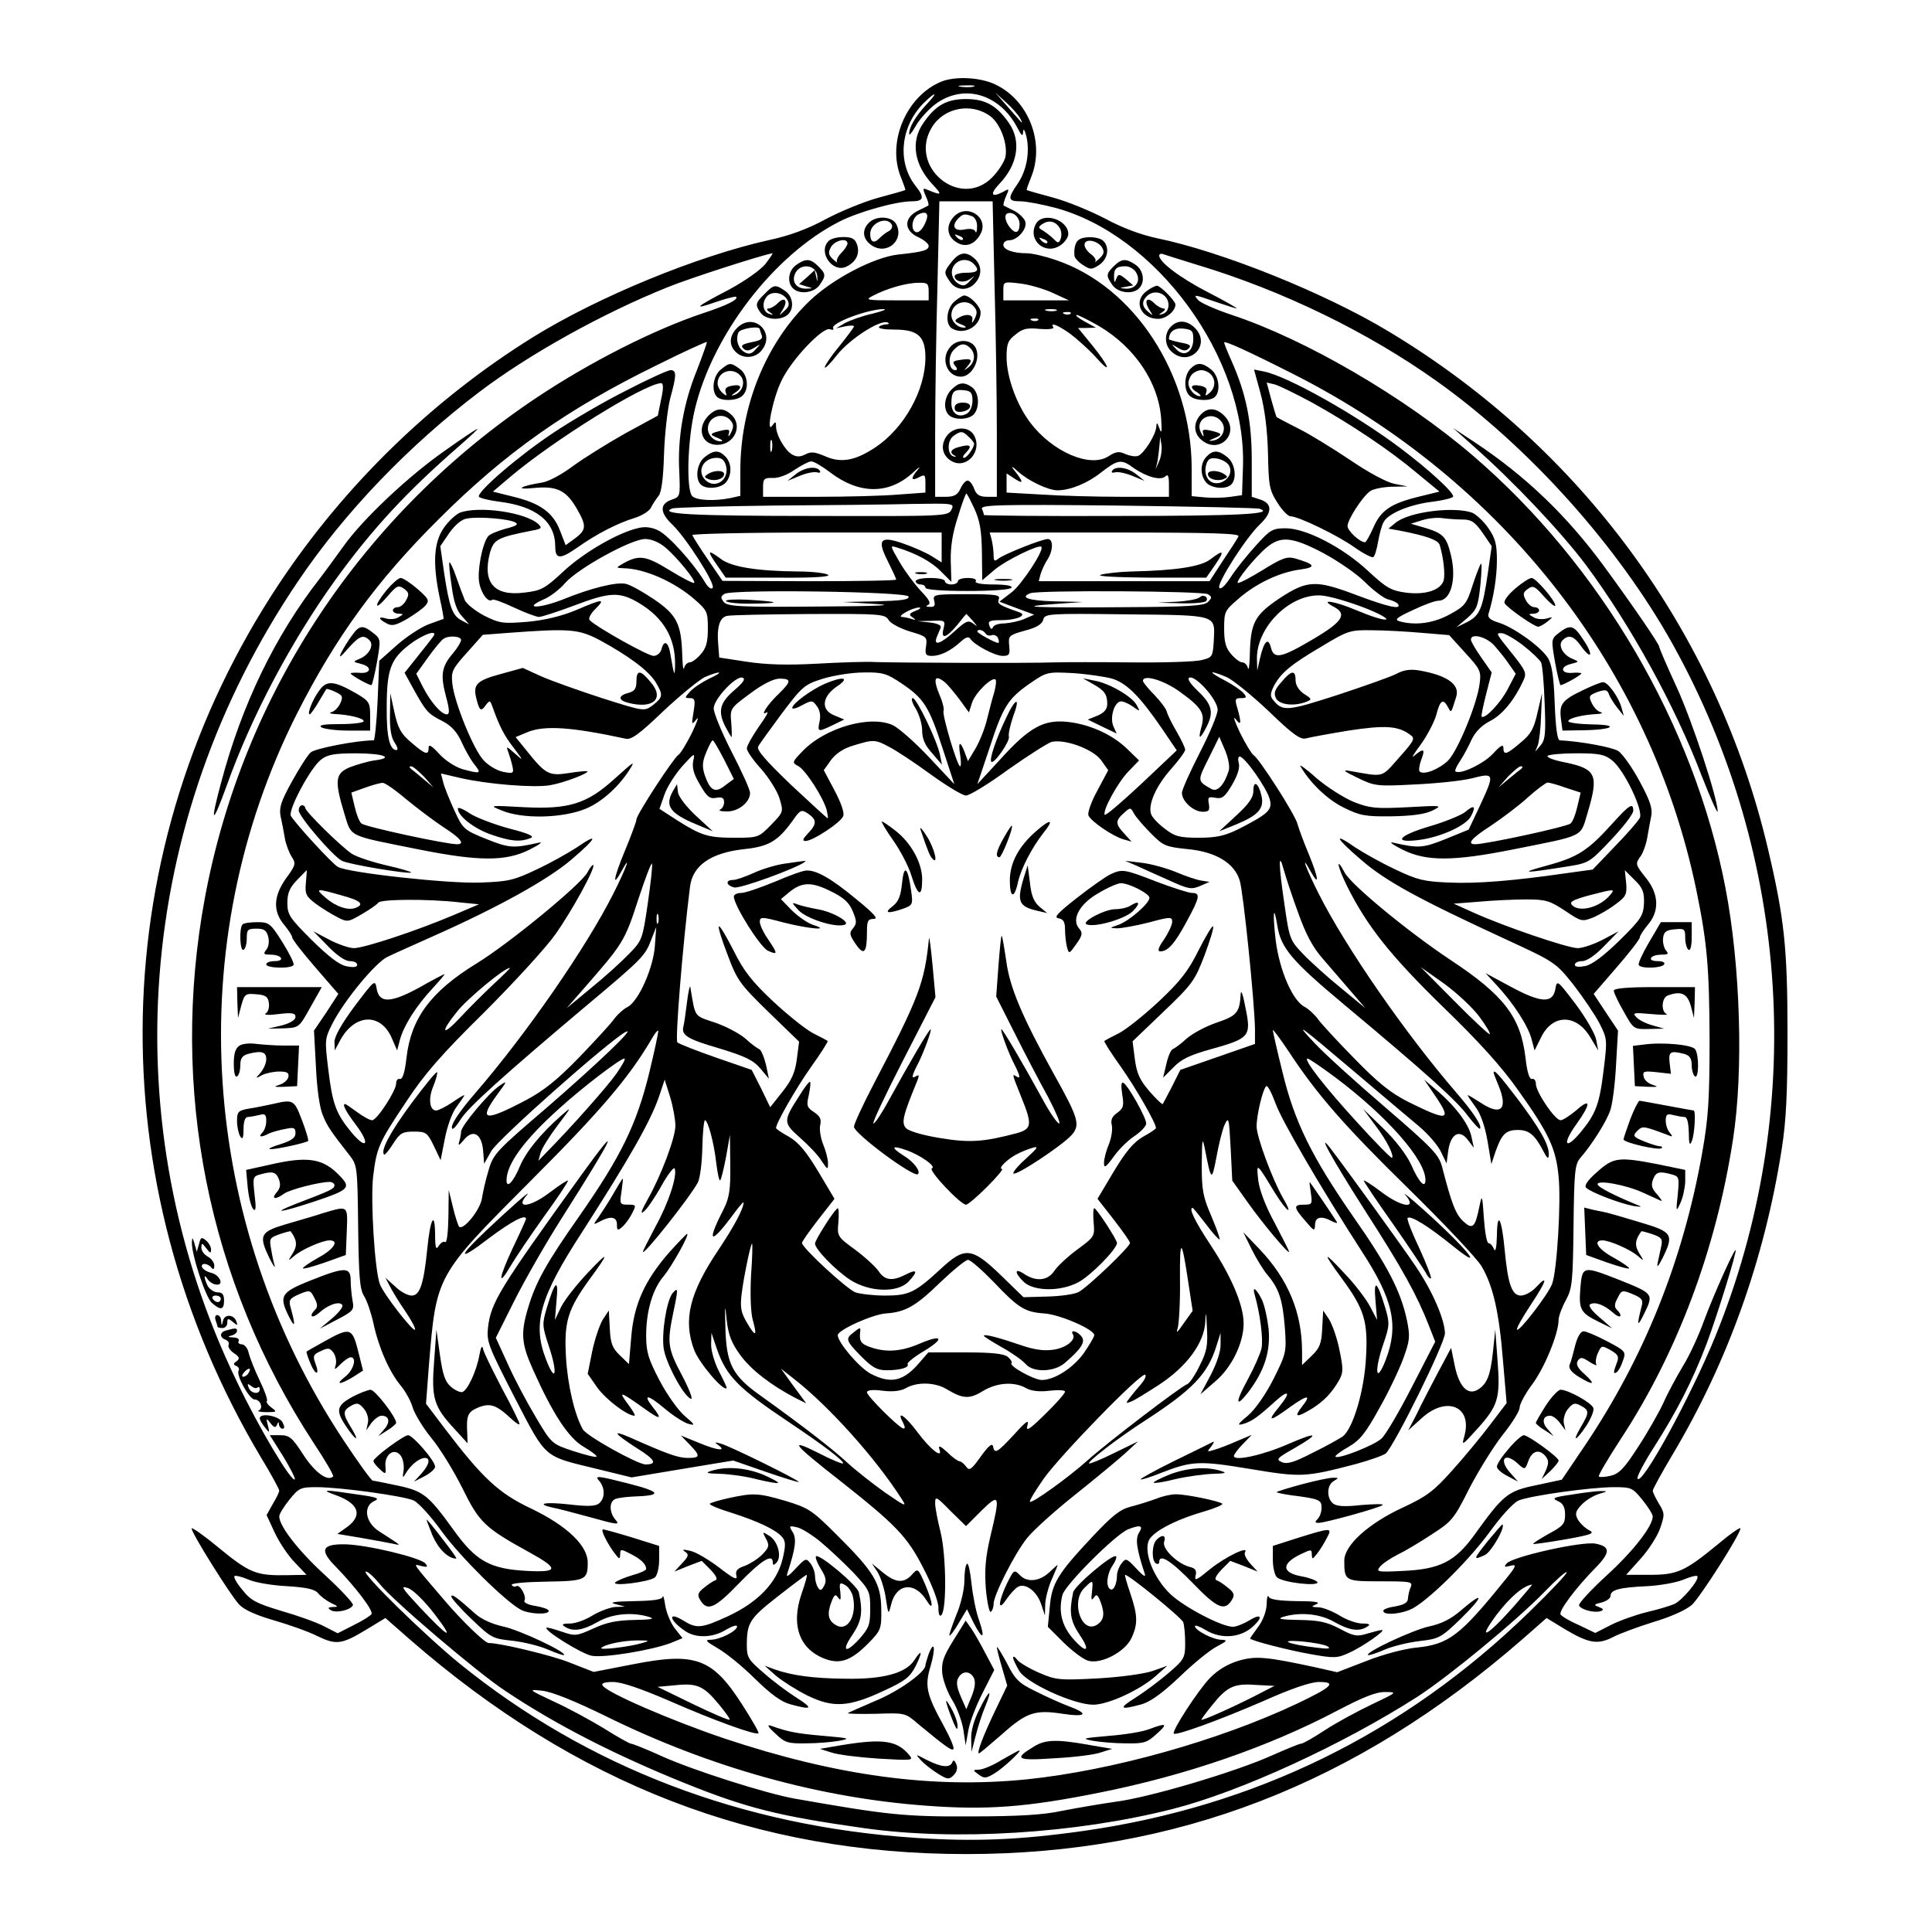
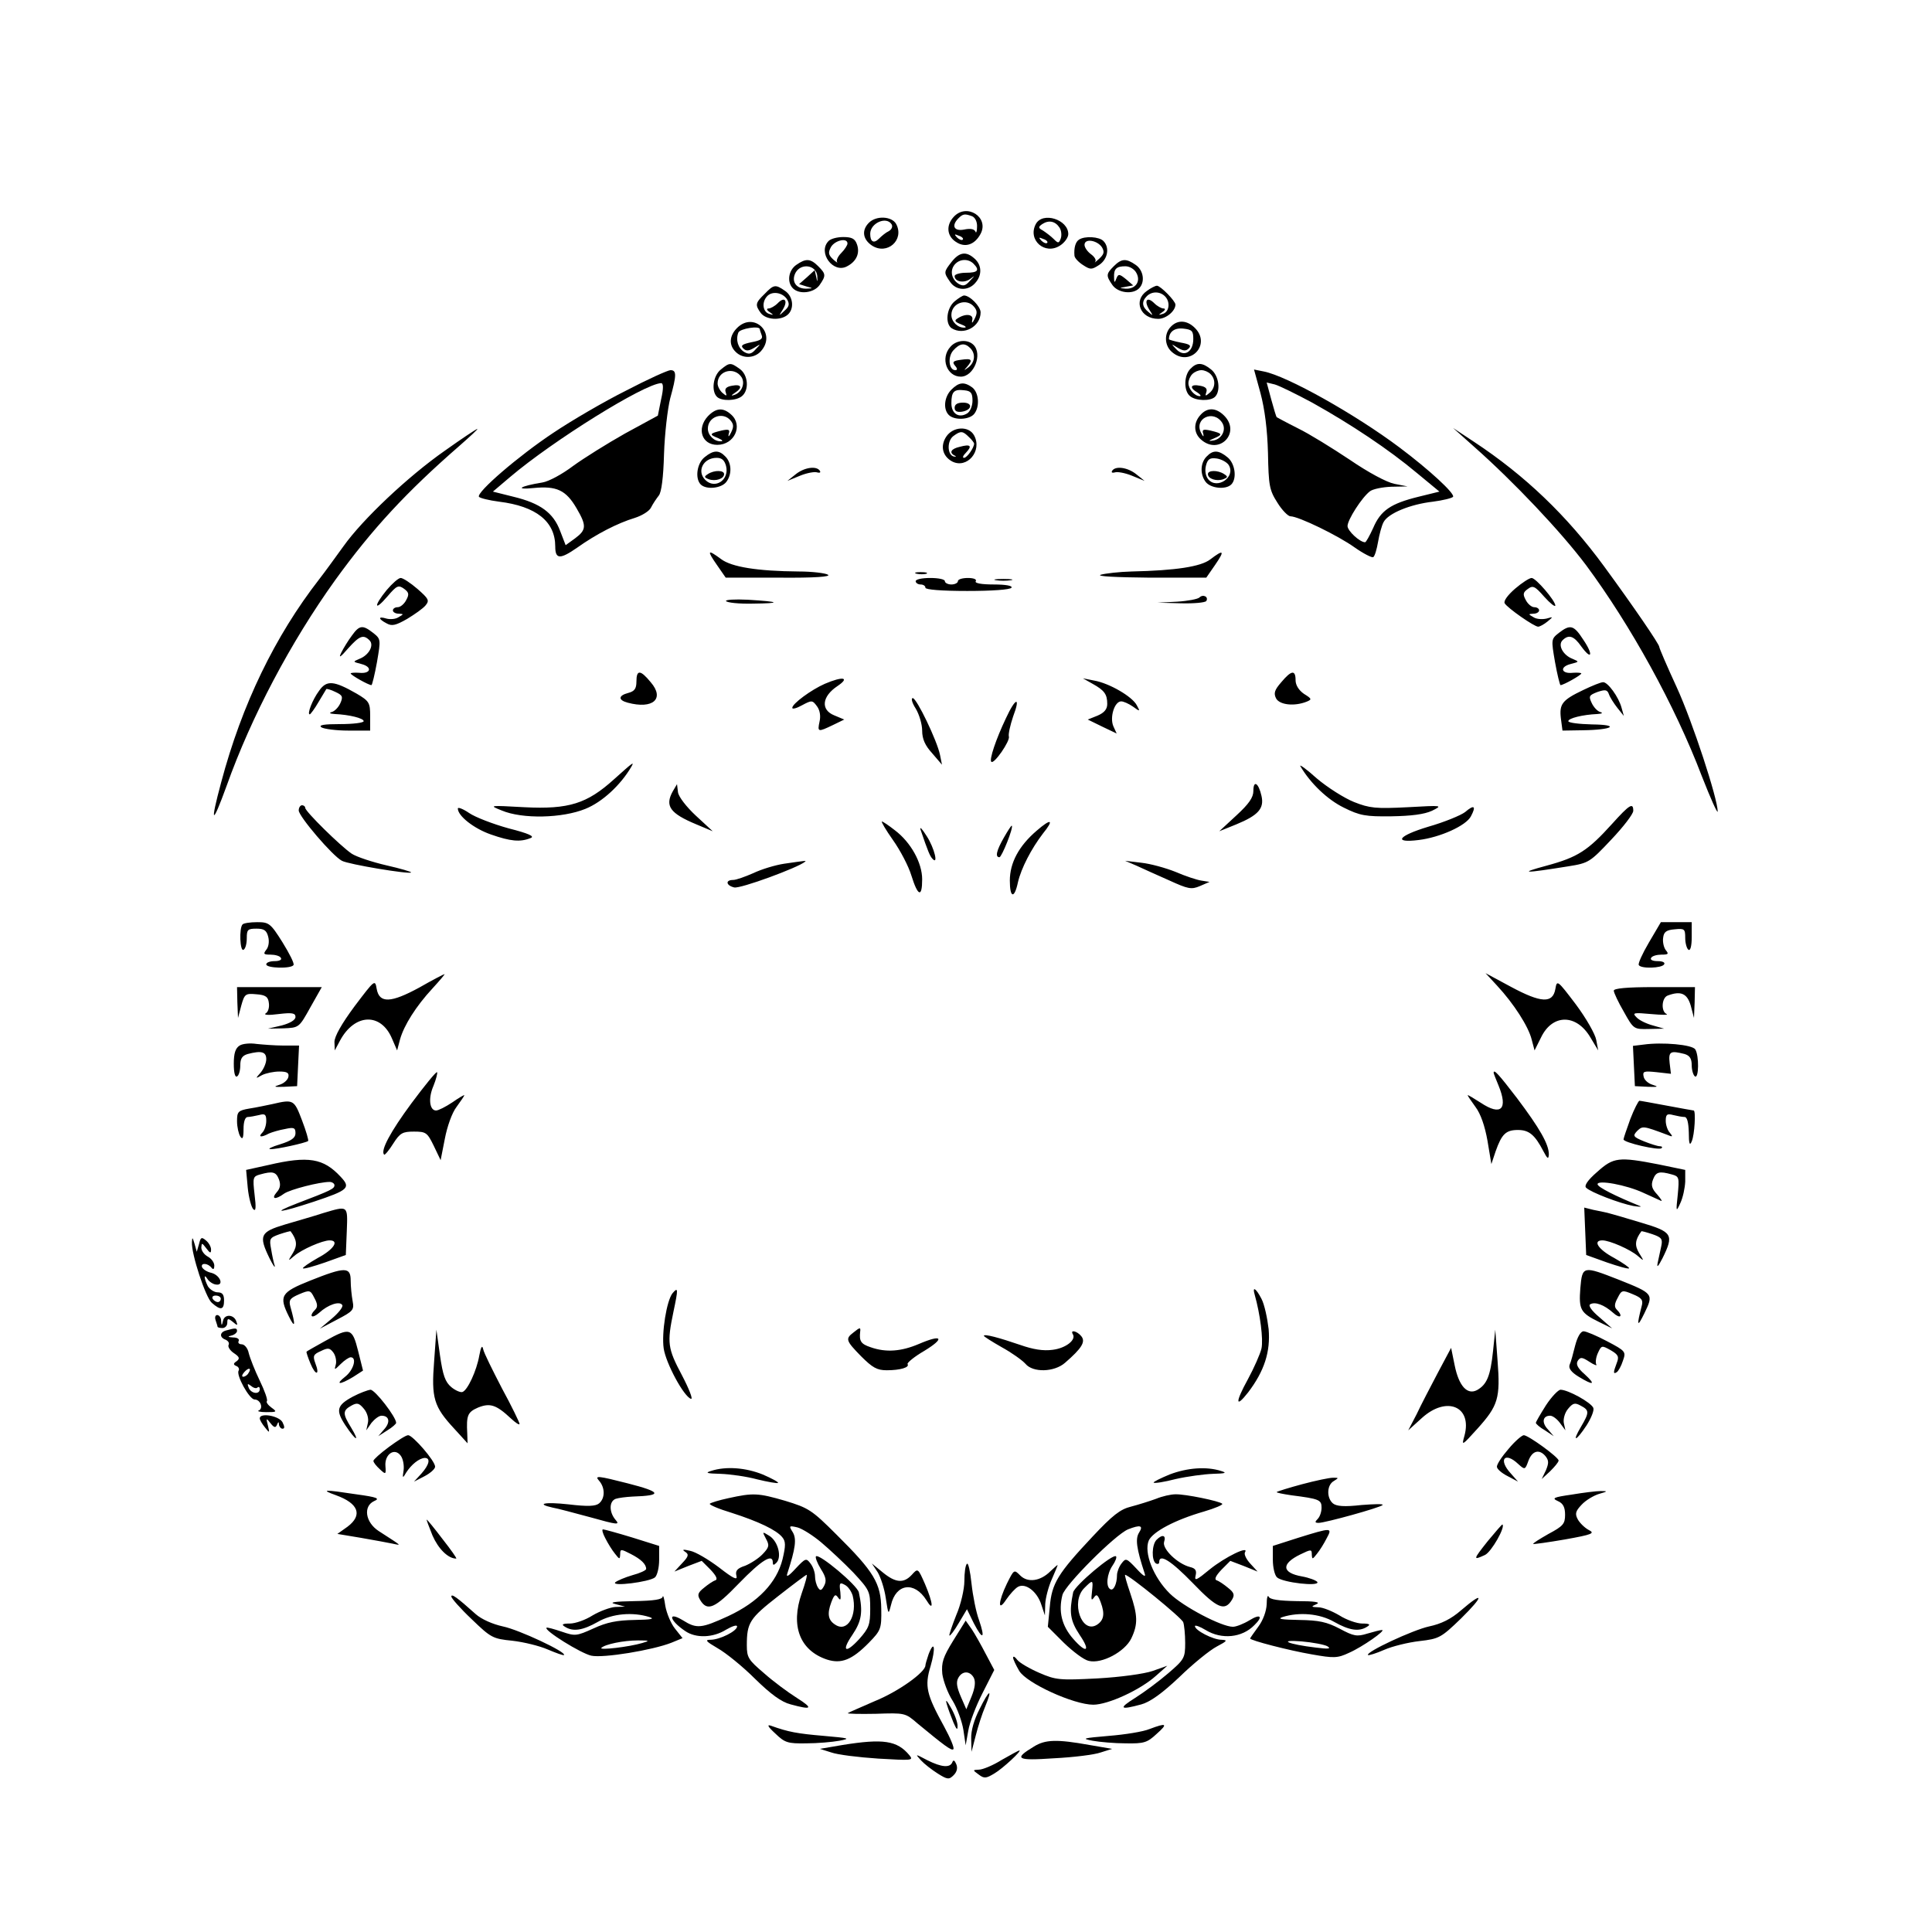
<svg xmlns="http://www.w3.org/2000/svg" version="1" width="793.333" height="793.333" viewBox="0 0 595 595">
-   <path d="M290 25.1c-10.9 4.4-17 18.8-12.5 29.6.8 2 1.4 3.7 1.3 3.8-.2.2-3.9 1.2-8.3 2.4s-11.7 4.2-16.2 6.6c-5.5 3-11.2 5.1-17.3 6.4-22.1 4.9-52.6 17.4-72.8 29.9-30.9 19.2-57.9 45.4-78.2 75.9C32 261 29.8 364 80.4 448.9c3.1 5.1 5.6 9.7 5.6 10.2 0 .4-.9 2.3-2 4.1l-1.9 3.4 2.5 5.4c1.4 3 4.2 7.2 6.2 9.2l3.6 3.8-5.4.1c-10.3.2-11.9-.4-22.7-9.3-4-3.3-7.3-5.5-7.3-5.1 0 1.5 12 20.6 14.6 23.4 1.6 1.7 5.2 3.3 10.7 4.9 4.5 1.3 10.5 3.4 13.3 4.8 6 2.9 7.6 2.7 15.5-2.1l5.6-3.4 7.4 6.5c51.4 44.8 106.8 66.2 171.4 66.2 64.6 0 120-21.4 171.4-66.2l7.4-6.5 5.4 3.3c7.5 4.5 10.3 5 15 2.6 2.1-1.1 7.8-3.2 12.6-4.7 5.4-1.6 10-3.7 11.8-5.3 2.7-2.6 14.9-21.7 14.9-23.5 0-.5-3.3 1.8-7.2 5.1-10 8.2-12.3 9.2-20.8 9.2h-7.2l4.5-5c2.5-2.8 5.2-7 6-9.4 1.4-4.1 1.4-4.6-.4-7.5-1-1.7-1.9-3.5-1.9-4s2.8-5.6 6.2-11.3c16.9-28.4 28.2-60 33.5-93.8 1.4-8.8 1.8-17.3 1.8-36 0-26-1-35.3-6-56.5-15.7-66.7-57.5-123.8-116.8-159.4-19.7-11.9-51.4-24.6-71.2-28.7-5.2-1.1-10.8-3.2-16-6-4.4-2.3-11.6-5.3-16-6.5-4.4-1.2-8.1-2.2-8.3-2.4-.1-.1.5-1.8 1.3-3.8 4.4-10.5-.6-23.7-10.8-28.6-4.6-2.3-12.4-2.7-16.7-1zm9.8 1.6c-1 .2-2.8.2-4 0-1.3-.2-.5-.4 1.7-.4 2.2-.1 3.2.1 2.3.4zm-14.5 5.5c-3.3 3.6-5.3 6.9-5.3 9 0 .7.8-.3 1.9-2.2 1-1.9 3.7-5 6-6.8 8.7-6.6 20-3.4 25.5 7.3 1.3 2.5 1.6 2.6 1.7 1 .1-1.1.5-.4 1 1.5 1.1 4.8.1 10.5-2.7 14.6-3.2 4.6-3 5.4.9 5.4 1.7 0 6.4.9 10.3 1.9 31.5 8.2 59.3 46.3 58.2 79.8l-.3 8.8-3.5.5c-1.9.3-5.4.4-7.7.2l-4.3-.4v-8.7c-.1-28.9-17.7-55.9-41.8-64-3.4-1.2-7.4-2.1-8.9-2.1-4.3 0-7.3-1.1-7.3-2.6 0-.8.8-1.4 1.8-1.4 2.5 0 5.5-3.4 5-5.6-.2-1-1.7-2.5-3.3-3.4-1.7-.8-3.2-1.6-3.4-1.7-.2-.2.1-1.4.7-2.8 1.1-2.4 1-2.5-.7-1.5-3.8 2-4.4.9-1.4-2.3 5.7-5.9 6.9-13.1 3.1-18.7-3.8-5.5-7.3-7.5-13.3-7.5-6 0-9.5 2-13.2 7.5-3.9 5.6-2.8 12.8 3 18.9 3 3.2 2.8 3.4-1.8 1.5-1.3-.6-1.4-.3-.4 2 .7 1.4 1 2.7.8 2.9-.2.1-1.7.9-3.4 1.7-4.2 2.2-4.1 6 .2 8 1.8.8 3.3 2.1 3.3 2.7 0 1.4-1.8 1.9-9.5 2.7-7.5.9-20.1 7.5-27.2 14.3-13.4 12.9-21.3 32.3-21.3 52.2v7.8l-3.1.7c-5 1-10.4.7-11.7-.6-1.9-1.9-1.5-17.2.8-26.8 5.5-23 24.4-47.5 44.4-57.7 5.8-3 17.5-6.3 22.4-6.3 3.7 0 4-1.2 1.2-4.7-5.8-7.3-4.7-18.4 2.5-25.6 3.9-3.8 4.5-3.4.8.5zm28.9 4.3c.6 1.1.7 1.5.2 1-.5-.6-2.5-2.8-4.4-5l-3.5-4 3.3 3c1.9 1.7 3.8 3.9 4.4 5zm-9.2-.7c3.2 2.4 5.5 8.9 4.6 12.7-.4 1.5-2.2 4.3-4.1 6.2-9.9 9.9-25.9-3.4-18.5-15.5 3.7-6.1 12.2-7.7 18-3.4zm1.3 52.4c.4 14.5.7 35 .7 45.5V153h-3c-2.3 0-3.3-.6-4-2.5-.5-1.4-1.4-2.5-2-2.5-.6 0-1.6 1.1-2.2 2.5-.9 1.9-1.9 2.5-4.5 2.5H288v-19.3c0-10.5.3-31 .7-45.5l.6-26.2h16.4l.6 26.2zm-21-20.4c-.9 2.6-2.4 4.2-3.4 3.6-1.5-.9-1-4.2.8-5.3 2.3-1.2 3.4-.5 2.6 1.7zM314 69c0 2.4-1 3.1-2.4 1.7-1.9-1.9-2.6-4.5-1.3-5 1.7-.6 3.7 1.2 3.7 3.3zm-78.2 12.2c-1.5 1.9-6.2 5.2-11.1 7.9-10.8 5.6-11.6 6.5-4.2 3.9 3.2-1.1 6-1.8 6.2-1.6.8.8-2.7 2.6-10 5-15.3 5.1-34.8 15-51.2 25.9-53.9 35.9-90.7 91.3-102.4 154.2-10.9 58.8.9 118 33.5 167.9 3.6 5.4 6.3 10.1 6 10.3-1.7 1.7-5.7-1.3-9.2-6.7-3.4-5.3-4.3-6-7.1-6h-3.2l4.1 6.5c2.2 3.6 3.8 6.8 3.6 7.1-1 1-11.1-15.9-17.8-30C34.5 346.2 41.6 253.1 91.8 179c14.3-21.2 34-41.7 55.7-58.2 15.4-11.7 38.1-24.3 58-32.3 6.8-2.8 29.6-10.1 32.4-10.5.2 0-.8 1.5-2.1 3.2zm132.7.3c26.6 8 52.8 20.8 74 35.9 28.5 20.3 55.9 50.9 72.7 81.1 36.4 65.6 41.2 144 13.1 213-7.6 18.7-23 46.8-24 43.8-.2-.6 2.1-5 5.2-9.8 6.8-10.7 11.7-20.1 16.1-31.7 3.2-8.5 9.5-28.8 8.9-28.8-.6 0-6.8 13.9-9.7 21.7-1.6 4.5-4.5 10.8-6.5 14-1.9 3.2-4.7 8.3-6 11.3-1.4 3-4.9 9.2-7.8 13.6-4.3 6.7-5.9 8.3-8.5 8.9-1.7.4-3.4.5-3.6.2-.3-.2 2.7-5.3 6.6-11.3 17.5-26.6 29.5-58.6 34.7-92.4 3.3-21.1 2.3-53.6-2.3-77.5-9.6-50.1-38.4-99.4-77.8-133.2-21-18-51.3-35.7-74.2-43.3-5.1-1.7-9.8-3.8-10.4-4.6-1.6-1.8-1.4-1.8 5.5.6 3.2 1.1 6.1 2 6.4 2 .3 0-3.6-2.3-8.7-4.9-8.9-4.6-15.2-9.4-15.2-11.4 0-.5.6-.7 1.3-.4.6.2 5.3 1.7 10.2 3.2zM286 89.7v2.8h-10c-9.2 0-9.7-.1-7.2-1.4 4.1-2.2 10.3-4 14-4 2.8-.1 3.2.2 3.2 2.6zm38.2.5l5 2.3H309v-2.9c0-2.9 0-2.9 5.1-2.3 2.7.3 7.3 1.6 10.1 2.9zm-55.5 6.4c-3.2.7-7 2.1-8.5 2.9l-2.7 1.6 2.8-.6c1.5-.3 2.7-.3 2.7 0s-2 3-4.5 6.1c-2.5 3-4.5 6-4.5 6.5 0 .6 1.7-1.1 3.8-3.8 3.9-4.9 13.2-10.9 15.5-10 .7.3.5.6-.5.6-.9.1-1.9.4-2.1.8-.3.5 1.9.8 4.8.8 7.2 0 9.5 2.1 9.5 8.6 0 10-6.5 21.7-15.3 27.6-6.3 4.2-10.7 5-15.6 2.8-3.1-1.3-4.3-1.5-6-.6-1.5.8-2.7.9-4.1.1-2.2-1.2-5-6-5-8.7 0-1.5-.2-1.6-1.1-.3-2.1 3 0-8 2.7-13.6 3-6.5 12.8-16.8 15-16 .8.3 1.3.2 1-.3-1-1.5 10.4-5.8 15.4-5.9 1.4 0-.1.6-3.3 1.4zm56.6-.9c-.7.2-2.1.2-3 0-1-.3-.4-.5 1.2-.5 1.7 0 2.4.2 1.8.5zm4.4.9c-.3.3-1.2.4-1.9.1-.8-.3-.5-.6.6-.6 1.1-.1 1.7.2 1.3.5zm8.9 3.9c10.9 6.5 18.2 17.3 19 28.4.3 4.1.1 4.9-.5 3.1-.7-1.9-.9-2.1-1-.6-.1 2.5-3.8 8.3-5.6 9-.9.3-2.6 0-4-.6-1.9-.9-2.9-.7-5.1.7-5.6 3.7-17.2-1.3-24-10.2-4.3-5.6-7.4-14.2-7.4-20.3 0-4.1.4-5.2 2.8-7 2.1-1.8 3.6-2.1 7.4-1.7 2.6.2 4.5 0 4.2-.5-1.1-1.7 1.4-.7 5.2 2 2.1 1.6 5.6 4.7 7.7 7 5.2 5.9 4.6 3.4-.8-3.3L332 101h2.7l2.8-.1L334 99c-1.9-1.1-3-1.9-2.4-2 .5 0 3.7 1.6 7 3.5zm-18.9-1.9c-.3.3-1.2.4-1.9.1-.8-.3-.5-.6.6-.6 1.1-.1 1.7.2 1.3.5zm-105.1 15.5c-4.1 10-6 20.9-5.4 31.3.3 7.5.3 7.6-2.4 8.5-3.7 1.3-3.6 4 .2 7.6 4.3 4.1 13.3 18.2 12.5 19.5-.5.7-1.5-.1-2.7-2.2-3.4-5.5-10.8-13.8-14-15.4-1.9-1-4-1.3-6.1-.8-6.1 1.3-16.9 7.5-23.2 13.4-5.7 5.3-6.8 5.9-12 6.5-9.4 1.2-13-3.1-10.6-12.3 1.2-4.1 2.3-4.7 13-6.8 2.8-.5 3.1-.8 2-1.9-3.8-3.7-18.4-5.8-24.3-3.6-1.3.6-3.6 2.7-5 4.8-3 4.4-3.4 10.8-1.2 21.3.8 3.6 1.3 6.5 1.2 6.6 0 0-2.2.8-4.7 1.7-2.5 1-6.9 3.9-9.8 6.5l-5.3 4.7-.5 12.2c-.3 6.8-.9 12.3-1.2 12.3-5.2 0-18 2.5-19.4 3.7-1 .9-3.6 5-5.8 9-3.3 6-4 8-3.5 10.6.4 1.8 1 4.8 1.3 6.7.3 1.9 1.3 4.5 2.1 5.8 1.4 2.1 1.3 2.6-1.7 6.7-3.9 5.5-4.1 10.1-.6 14.3 1.4 1.7 2.5 3.4 2.5 3.9 0 .6 3.2 4.7 7.1 9.2l7.1 8.2-3.7 5.7-3.8 5.6.6 11.1c.3 6.6 1.1 12.6 2.1 14.9 1.4 3.5 2.4 4.9 8.4 12.6 2.2 2.8 2.3 3.8 2.5 21.7.2 15.6.5 19.3 1.8 21.4.9 1.4 2.2 5.2 2.9 8.4 1.6 7.5 4.9 15 8.4 19.2 1.5 1.8 3.2 4.9 3.7 6.8.6 1.9 3.1 6.1 5.7 9.3 2.6 3.1 6.9 10.1 9.6 15.5 5.2 10.6 6.9 12.2 20.5 19.7 9.3 5.1 9.2 6.3-.5 5.8-11.5-.6-15.8-3-22.7-12.6-7.8-10.8-9.3-12-17.3-13.7-3.8-.8-7.2-1.5-7.6-1.5-.4 0-4.4-5.5-8.9-12.3-44.6-67.2-50.2-153-14.5-223.8 12-23.7 24.6-41 43.6-59.9 20.6-20.6 39.8-34.1 67.4-47.6 8.2-4.1 15.1-7.2 15.3-7.1.1.2-1.3 4.1-3.1 8.8zm183.9 1.2C463 148 508.3 206.1 522.4 274c3.4 16.5 4 24.1 4.1 46 0 19.1-.4 24.4-2.3 35.2-5.9 33.1-17.8 62.6-35.7 89.4l-7.5 11.1-7.9 1.7c-8.8 1.8-10.1 2.9-19.1 15.4-5.9 8.1-10.5 10.5-22 11-7.8.4-8.3.3-7-1.3.7-.9 3.2-2.6 5.4-3.7 2.3-1.1 7-3.9 10.6-6.3 6.1-3.9 6.8-4.7 11.5-14.1 2.8-5.4 7.4-12.8 10.2-16.4 2.9-3.6 5.3-7.4 5.3-8.5 0-1.1 1.8-4.4 3.9-7.2 3.8-5.1 8.1-15.6 8.1-19.8 0-1.1 1-3.8 2.2-6 2-3.7 2.2-5.5 2.4-22.9.2-16.7.4-19 2.1-21 3.5-4 8-11.1 9.2-14.6.7-1.9 1.5-8.3 1.8-14.1l.6-10.5-3.8-5.7-3.7-5.6 7.1-8.2c3.9-4.5 7.1-8.6 7.1-9.2 0-.5 1.1-2.2 2.5-3.9 3.6-4.2 3.4-9.4-.5-14.3-3.4-4.3-3.5-4.4-1.6-7 .7-1.1 1.6-3.6 1.9-5.5.3-1.9.9-4.9 1.2-6.5.5-2.4-.2-4.7-3.5-10.8-2.3-4.3-5.3-8.5-6.6-9.4-1.9-1.2-11.7-3-18-3.3-.8 0-1.3-3.9-1.6-11.4-.3-8.5-.9-12-2.1-14-2.4-3.6-10.4-9.3-15-10.8-2.7-.8-3.6-1.6-3.3-2.7 1.6-5.2 2.6-11.4 2.6-16.6 0-4.9-.5-6.8-2.6-9.8-1.4-2.1-3.7-4.2-5-4.8-5.6-2-19.5-.3-23.6 3.1l-2.2 1.8 3.4.6c8.2 1.6 12 2.9 12.4 4.5 1.2 4 1.7 9.1 1.2 10.9-1 3-5.7 4.5-11.7 3.7-4.5-.6-6-1.5-11.5-6.6-7.8-7.3-19.2-13.2-25.4-13.2-4.1 0-4.8.4-9.3 5.4-2.7 3-6.2 7.3-7.7 9.7-1.7 2.6-3.1 3.9-3.5 3.2-.8-1.3 8.2-15.4 12.5-19.5 3.8-3.6 3.9-6.3.3-7.6l-2.8-.9v-11.3c0-11.9-1.7-20.3-6.2-30.5-1.3-2.9-2.3-5.4-2.3-5.7 0-.7 7.1 2.5 21.5 9.8zm-160.8 23.4c-.3 1-.5.4-.5-1.2 0-1.7.2-2.4.5-1.8.2.7.2 2.1 0 3zM357 142l-1.1 2.5.6-2.5c.2-1.4.5-3.6.6-5l.2-2.5.4 2.5c.2 1.4-.1 3.7-.7 5zm-101.3 3.5c8.9 6.8 18 6.8 25.3.2 1.9-1.8 2.7-2.3 1.7-1.1-2.3 2.7-2.2 3.7.3 2.4 1.8-1 2-.8 2 1.8v2.9l-8.2.6c-4.6.4-15.8.7-25 .7H235v-2.9c0-2.6.3-3 3-2.9 1.7.1 4.6-1 6.7-2.5 2.1-1.4 4.4-2.6 5.1-2.6.7-.1 3.4 1.5 5.9 3.4zm93.4-1.4c4 2.8 8.4 4 9.8 2.6.8-.8 1.1-.1 1.1 2.6v3.7h-14.3c-7.9 0-19.2-.3-25-.7l-10.7-.6v-5.9l2.6 1.7c2.8 1.8 2.6.9-.5-3-.9-1.1-.2-.8 1.4.7 3.2 2.9 9.3 5.8 12.2 5.8 3.9 0 9.3-2.2 13.4-5.5 5.2-4 6.2-4.2 10-1.4zm-49 12.6c1.7 3.7 2.2 6.8 2.3 13.4l.1 8.6 3.9-3.3c3.3-2.8 13.5-7.8 14.3-7 1 .9-5.9 11.4-9 13.9l-3.9 3 5.3 2 5.4 2-3 1.3c-1.6.7-4.4 1.3-6.2 1.4-1.7 0-3.3.5-3.5 1.2-.3.7-.7.6-1.1-.5-.5-1.4 0-1.7 3.6-1.7 4.7 0 8.2-1.5 5.7-2.4-6.5-2.3-6.9-2.6-6.4-4.1.5-1.3-.9-1.5-9.9-1.5-10 0-10.5.1-10 2 .4 1.5.1 2-1.3 1.9-1.2 0-1.4-.2-.6-.6 1-.4.4-1.6-2.1-4.2-1.9-2-4.9-6-6.6-8.9-3-5.2-3.1-5.3-.9-4.6 5.9 1.8 10.7 4.4 13.6 7.4l3.2 3.2-.2-6.5c-.1-4.3.6-8.7 2.2-13.5 1.2-4 2.4-7.2 2.6-7.2.2 0 1.3 2.1 2.5 4.7zm-7.1.3c-1 2-2.1 2-42.3 1.9-37.8 0-48-.6-43.7-2.3.8-.3 14.8-.7 31-.9 16.2-.1 35.5-.3 42.8-.5 13-.2 13.2-.2 12.2 1.8zm95-.3c4.6 1.6-6.4 2.2-43.7 2.2-22.7.1-41.3-.1-41.3-.3 0-.2-.2-1.1-.6-1.9-.4-1.2 5.2-1.4 41.8-1 23.3.3 43 .7 43.8 1zm-229.3 4.2c1.1.6.3 1.1-2.9 1.9-2.5.7-5 1.7-5.5 2.4-1.8 2.3-3.4 10.8-2.7 14.3.6 3.4 2.9 6.3 4 5.2.3-.3 3.3.8 6.7 2.4 3.4 1.6 6.9 2.9 7.7 2.9.8 0 5.7-1.6 10.8-3.5 11-4.2 14-4.3 19.8-.9 7.8 4.6 11.5 11 11.3 19.4-.1 3.6-.3 3.1-1.4-3.3-.6-4-2-4.9-2.8-1.7-.3 1.1-1.4 2-2.4 2-1.8 0-17.5-8.8-19.7-11-.5-.5.3-2 1.7-3.4 3.3-3.3 2.5-3.3-5.9.3-4.6 1.9-9.6 3.1-15 3.6-7.5.6-8.5.5-13.3-1.9-2.8-1.5-5.6-3.7-6-4.9-.5-1.2-1.7-4.4-2.6-7-.9-2.7-1.9-4.7-2.1-4.5-.2.2.1 3.5.7 7.3.6 4.8 1.6 7.7 3.2 9.3l2.2 2.5-2.3-1.2c-2.9-1.5-3.8-4.1-5.4-14.5l-1.2-8.4 2.8-4.1c1.8-2.5 3.8-4.2 5.4-4.4 3.5-.7 13.1.1 14.9 1.2zm291.8-.9c2.6 0 3.7.7 6.1 4.1l2.8 4.1-1.2 8.4c-1.6 11-2.5 13-6.4 15l-3.3 1.6 3.3-2.8c3-2.6 3.4-3.6 4.1-10.1.4-4 .5-7 .2-6.7-.3.3-1.5 3.3-2.6 6.7-1.8 5.7-2.4 6.4-7 8.9-4.9 2.7-10.4 3.5-15.3 2.2-1.9-.5-1.3-1.1 3.9-3.5 3.3-1.6 6.9-2.9 7.9-2.9 3.8 0 5.6-6.5 3.9-13.8-1.4-5.9-2.4-6.9-7.9-8.6l-4.5-1.3 3.5-1.1c1.9-.6 4.8-.9 6.4-.6 1.6.2 4.3.4 6.1.4zM290 168.6v4.6l-3.2-2c-1.8-1.1-5.7-2.8-8.6-3.8-7.1-2.5-8.2-1.3-4.8 5.4 1.4 2.8 2.6 5.4 2.6 5.7 0 .3-12 .5-26.7.5l-26.8-.1-4.5-6.6c-2.5-3.6-4.6-7-4.8-7.5-.2-.4 17-.8 38.2-.8H290v4.6zm91.4-3.4c-.3.7-2.5 4.1-4.8 7.5l-4.1 6.3h-52.6l.6-2.3c.4-1.2 1.3-3.2 2.1-4.4 1.8-2.8 1.8-6.3.1-6.3-1.8 0-13.6 4.7-15.3 6.1-1.1.9-1.4.7-1.4-1.2 0-1.3-.3-3.4-.6-4.7l-.6-2.2h38.6c30.7 0 38.6.3 38 1.2zm-176.5 3.4c3.6 3 9.5 10.3 8.9 10.9-.2.3-3.7-1.5-7.6-3.9-7.5-4.6-9.5-4.9-14.9-1.7-1.6.9-1.5 1 .7 1.1 6.4.1 15.4 4 21.8 9.5 4 3.5 4.2 3.9 4.2 9.1 0 4.1-.5 6-2.2 7.9-1.2 1.4-2.7 2.5-3.4 2.5-.7 0-1.5.8-1.7 1.7-.3 1-.5-.9-.6-4.2-.3-9.4-1.7-12.2-8.8-17-3.4-2.3-7.2-4.4-8.6-4.7-3-.6-10.7 1.3-19.3 4.8-7.1 2.8-12.6 3-6.2.1 2.1-.8 5.2-3.2 6.9-5.2 4-4.5 20.3-13.5 24.6-13.5 1.9 0 4.3 1 6.2 2.6zm202.4 1.6c4.5 2.4 10.4 6.4 13 9 2.6 2.6 5.9 5.1 7.2 5.4 1.4.3 2.8 1 3.1 1.5 1 1.7-2.9.9-12.5-2.7-12.9-4.9-15.4-4.8-24.1.9-7.7 5.2-8.9 7.5-9.1 17.7-.1 3-.3 4.7-.6 3.7-.2-.9-1-1.7-1.7-1.7s-2.2-1.1-3.4-2.5c-1.7-1.9-2.2-3.8-2.2-7.9 0-5.2.2-5.6 4.3-9.1 5.3-4.7 12.8-8.3 19.1-9.1 5.1-.7 4.7-1.6-1.5-3.4-2.5-.7-4-.2-10.1 3.6-3.9 2.4-7.4 4.2-7.6 3.9-.6-.6 5.3-7.9 8.9-10.9 4.3-3.6 7.8-3.3 17.2 1.6zm-127.5 13.5c.3 1-2.2 1.3-10 1.5l-10.3.2 10 .6c6.8.4 1.2.7-17.6.8-24.1.2-27.8 0-29-1.4-1-1.3-1-1.7.2-2.5 2.3-1.5 56.1-.7 56.7.8zm92.2-.7c1.3.8 1.3 1.1 0 2.4-1.2 1.2-6 1.5-26.5 1.6-27.8.2-33.2-.1-20.5-1l8.5-.6-8.7-.2c-8-.2-10.9-1.2-7.5-2.5 2.3-1 53.2-.7 54.7.3zm48 4.1c4.7 1.8 7.7 3.5 6.8 3.7-.9.2-4.9-1.1-8.9-2.8-6.8-2.9-12-3.7-7.1-1.1 4.2 2.2 2.7 4.6-6.5 10-9.8 5.8-12 6.2-12.9 2.5-.8-3.2-2.1-2-3.3 3.1l-.9 4-.1-3.5c-.2-9.9 10.3-20.3 19.9-19.6 2.5.2 8.3 1.9 13 3.7zm-138 1c-2 .8-2.2 1.2-1 2 1.2.9 1.2 1-.3.5-1-.3-2.4-.6-3-.6-.7-.1-.1-.7 1.3-1.5 1.4-.8 3.2-1.4 4-1.4.8 0 .4.5-1 1zm-8.3 2.9c.7 1.1 3.7 2.6 6.6 3.5 5.1 1.5 5.3 1.7 4.9 4.5-.4 2.5-.1 3 1.8 3 2.6 0 5.7-1.5 8.8-4.3 1.5-1.4 2.5-1.8 3-1 1.2 1.9 7.6 5.3 10 5.3 2 0 2.3-.4 2-3.2-.3-3-.1-3.2 4.9-4.6 3.5-.9 5.3-2 5.6-3.4.5-1.8 1.5-1.9 25.7-1.6 28.3.3 27.2 0 26.8 8.3-.3 4.7-.4 5-3.8 5.8-1.9.5-11.6.8-21.5.7-9.9-.1-20.7-.1-24 0-8.5.3-48.5.1-54.7-.1-2.9-.2-11.1.1-18.3.5-9.1.5-15.6.3-21.5-.6l-8.5-1.3-.3-3.9c-.5-5.3.4-8.4 2.6-8.9.9-.3 12.3-.5 25.2-.6 22.4-.1 23.6 0 24.7 1.9zm25.9.2c1.5 1.8 1.6 2 .2.9-1.6-1.2-2.3-.9-5.8 2.3-4.3 3.9-6.6 4.7-5.5 1.8.4-.9.9-2.2 1.2-2.9.3-.7-.9-1.3-3.4-1.6l-3.8-.4 4.4-.1c4.1-.2 4.3-.1 3.7 2.3-.9 3.5.7 3.1 4.1-.9 1.5-1.9 2.8-3.5 2.9-3.5 0-.1.9.9 2 2.1zm-114.8 6c9 4.9 15 9.4 17.2 13 2.3 3.9 2.2 4.5-1.1 7.1-2.5 1.8-2.6 1.8-15.5-2.3-7.1-2.3-15.5-5.3-18.7-6.7l-5.7-2.6-6.5 1.8c-7.5 2-8.8 3.2-7.9 7.2 1 4.2 1.5 4.6 2.9 2.6 1.3-1.7 1.4-1.7 2.1.2 2.2 6.2 3.7 9.1 6.6 12.8 3.1 4.1 3.1 4.2.3 1.7-2.5-2.2-2.7-2.3-2-.5.4 1.1 1 3.1 1.3 4.4.5 2.3.3 2.4-2.9 1.8-1.9-.4-4.6-2-6-3.6-3.1-3.3-9-17.8-9.6-23.6-.4-3.7 0-4.5 4.5-9.5l4.9-5.5 7.9-.6c18.9-1.4 21.6-1.2 28.2 2.3zm118.7-2.1c.4.6 1.3.8 2 .5.7-.2 1.6.2 1.9 1 .3.8.3 1.4 0 1.4-.9 0-6.4-3-6.4-3.5 0-.9 1.9-.5 2.5.6zm134.4-.2l8.4.7 4.9 5.4c4.6 5 5 5.7 4.5 9.4-.7 6.2-6.7 20.7-9.7 23.8-2.8 2.7-7.5 4.6-8.8 3.4-.3-.4-.1-2 .5-3.6 1.3-3.4.8-3.7-2.1-1.3-1.1 1-.3-.4 1.8-3.2 2-2.7 4.2-6.9 4.9-9.2 1.2-4.7 2.1-5.3 3.6-2.6 1.1 2 .9 2.2 2.6-3.2 1.1-3.7-2.8-6.5-11.3-8-2.9-.5-4.9-.2-7.3 1.1-1.8.9-10 3.8-18.2 6.5-15.2 4.9-16.7 5.1-19.6 1.5-1-1.2-.9-2 .2-4.3 2.2-4.1 5.2-6.6 14.7-12.2 8.1-4.9 8.8-5.1 15.5-5 3.9 0 10.8.4 15.4.8zm-304.6 1.3c-.5.7-2.7 3.5-4.8 6.1l-3.9 4.9 2.8 5.1c3.9 7 4.4 7.5 8.9 9.8 2.7 1.4 4.4 3.3 5.8 6.3 1 2.3 2.8 5.5 3.9 6.9 2.4 3 2.1 3.1-3.5 1.6-2.3-.7-5.3-2.6-7.2-4.7-2.4-2.6-3.3-3.1-3.3-1.9 0 2.4-1 2.1-5.3-1.6-3.2-2.7-4.1-4.3-5.2-9.2l-1.3-6-.1 6.5c-.1 4.5.4 7.3 1.5 8.8.8 1.2 1.1 2.2.5 2.2-2.1 0-3.1-4.2-3-13.2 0-11.5 1.2-14.8 6.9-19.2 4.4-3.4 9.3-5 7.3-2.4zm335.7 2.5c2.7 2.1 5.2 4.5 5.6 5.3.4.8.9 6.4 1.1 12.5.4 9.3.2 11.3-1.2 13l-1.7 2 .8-2c.4-1.1.9-5.2 1-9l.3-7-1.4 6c-1.1 4.9-2 6.6-5.2 9.2-4.3 3.7-5.3 4-5.3 1.6 0-1.2-.9-.7-3.3 1.9-2.9 3.1-10.3 6.6-11.5 5.3-.2-.2.4-1.6 1.5-3.2 1-1.5 2.6-4.5 3.5-6.5 1.2-2.5 3.1-4.4 5.8-5.8 3.7-1.9 7.4-6.4 10.2-12.5 1-2.1.6-3-2.7-7.2-6.1-7.6-5.9-7.3-4-7.3.9 0 3.9 1.7 6.5 3.7zm-327-1.6c0 .6-1.1 2.4-2.5 4.1-3.5 4.1-3.9 6.6-2.2 13.1 1.2 4.4 1.2 5.7.3 5.7-1.7 0-5-3.8-7.4-8.5l-2-4 3.6-5c2-2.8 4.1-5.3 4.7-5.7 1.6-1.2 5.5-.9 5.5.3zm318.1 1.6c1.4 1.6 3.5 4.1 4.6 5.8l2.1 3-2.4 4.6c-2.1 4.2-7.1 9.5-8.1 8.6-.2-.2.5-3.4 1.4-7l1.7-6.6-3.2-4.6c-1.8-2.5-3.2-5-3.2-5.5 0-2.1 4.7-.9 7.1 1.7zM218.4 209c-2.2 1.1-4.8 2.8-5.9 4-1.7 1.9-1.7 2 0 2 1.5 0 1.7.6 1.1 4.2-.7 4.1-.6 4.2.9 2.3.9-1.1.2.8-1.4 4.2-1.7 3.4-3.6 6.5-4.2 6.8-1.5 1-12.9 18.4-12.9 19.9 0 .6-1.6 4.9-3.5 9.5-3.5 8.4-4.1 11.9-1.1 6.4 3.3-6 1.4-.8-2.5 6.9-8.3 16.5-26.7 43.1-42.4 61.3-5.3 6.1-8 10.3-7.2 11.1.3.3 1.4-1 2.6-2.9 2.2-3.6 13.3-13.6 38.6-34.9 17.4-14.6 18.2-15.4 20.1-20.5l1.5-3.8-.4 5.6c-.4 6.8-5 17.2-8.4 19-1.4.7-3.3 2.5-4.3 3.9s-5.8 6.6-10.7 11.7c-6.6 6.8-10.8 10.2-16.3 13.1-12.9 6.8-14.8 6.4-8.8-1.8 3.1-4.2 3.1-4.3.6-2.6-3.3 2.2-11.8 12.4-11.8 14.1 0 .7-.3 2.2-.6 3.2-.4 1.3 0 1.1 1.5-.7 2.8-3.4 5.5-1.8 5.9 3.5l.3 3.9 2.2-3.9c2-3.6 35.5-33.3 41.2-36.6 4.1-2.3-8.5 9.7-24.2 23.3-15.3 13.1-16.4 14.2-17.8 19.1-.9 2.9-1.8 6.9-2.1 8.9-.6 3.5-5.7 9.8-7 8.6-.3-.4-1.2-3-1.9-6l-1.3-5.3-.1 8.3c-.1 4.9-.5 8.1-1 7.7-.6-.3-1.4.3-2 1.2-.8 1.4-1.1.6-1.1-3.7-.1-7.3-1.5-4.6-2.4 4.5-1.1 11-2.3 14.5-4.8 14.5-1.2 0-3.5-1.2-5.1-2.8l-3-2.7 1.3 2.5c.7 1.4 2.8 4.9 4.8 7.8 1.9 2.8 3.3 5.4 3 5.7-.6.7-9.7-11-10.8-14-1.6-4.2-2.9-25.7-2.1-33 1.1-9.1 1.7-10.5 10.2-23.2 5.5-8.4 10.9-14.6 24-27.5 9.2-9.2 19.1-20 21.9-24 5.2-7.3 12.5-20.7 11.7-21.4-.2-.2-1 .8-1.8 2.3-2 3.7-24 21.8-34.1 28-14 8.6-20.2 16.8-21.6 29-.5 4.5-1.2 6.7-2 6.6-.7-.2-1.2.4-1.2 1.4 0 2.2-5.9 11.3-7.4 11.3-.7 0-2.7-1.1-4.6-2.5-1.9-1.4-3.5-2.5-3.7-2.5-1 0 .2 2.3 3.3 6.4 4.5 5.9 3.4 8-1.3 2.4-4.8-5.8-5.9-8.7-7.2-19.5-1.1-9-1.1-9.4 1.3-14.1 3.6-7.1 13.3-18.8 16.9-20.5 1.8-.9 7.9-3.6 13.7-6.2 20.3-9 35.6-17.5 42.9-23.7 7.9-6.7 8.8-8.7 1.7-3.8-2.6 1.7-8.1 4.8-12.4 6.8-6.9 3.3-8.7 3.7-17.2 4-9.8.4-40.6-3-43.9-4.8-1.7-.9-12.9-13.1-14.5-15.7-1-1.7 6-14.8 9.2-17.3 2-1.6 4-2 10.8-2 8.6 0 12.1 1.4 5.6 2.2-2 .3-5.4 1.3-7.5 2.1-4.5 1.9-4.7 4.1-1.7 14.1 2.4 7.6.6 6.7 23 11.2 18.5 3.7 26.8 3.7 34 .1 3-1.5 4.4-2.5 3-2.2-7.9 1.8-9.2 1.7-16.2-1.1-6.9-2.8-7.2-3-9.9-8.9-1.5-3.3-3.1-7.2-3.4-8.6l-.7-2.7 6 1.4c8.2 1.9 22.9 3.1 27.7 2.2 4.1-.7 12-3.7 11.4-4.3-.2-.1-2.9.1-5.9.6-6 .9-7 .4-13.2-7.4l-3-3.7 3.6-1.5c5.2-2.2 13.7-1.6 30.3 2 1.7.4 4.2-1.4 11.6-8.5 5.2-4.9 11-9.6 12.8-10.5 5-2.1 6.1-1.7 1.3.5zm59.3 1.5c6.8 4.6 8.4 7 12.6 20l3.6 11-7.7-8.2c-4.2-4.5-9.2-8.9-11.1-9.9-6.9-3.3-20.9.6-28 8-3.2 3.3-3.2 3.5-1.3 4.5 2.3 1.2 7.8 9.8 8.8 13.6.3 1.4.5 2.5.3 2.5s-5.3-4.7-11.3-10.3c-7.8-7.5-10.7-10.8-10.1-11.8.4-.8 3.7-5.3 7.3-10.2 6.3-8.3 6.9-8.9 12.7-10.7 3.3-1 8.9-1.9 12.5-1.9 5.8-.1 7.1.3 11.7 3.4zm64.8-1.5c4.5 1.4 8.5 5.4 15.3 15.3l4.6 6.8-10.9 10.3c-6.1 5.7-11.1 10-11.3 9.5-.6-1.5 4.2-10.2 7.5-13.5l3.1-3.2-3.6-3.5c-4.6-4.5-11.7-7.7-18.6-8.4-7.2-.7-11.6 1.7-20.4 11.4l-7.2 7.8 3.7-11c4.2-13 5.8-15.4 12.6-20.1 5.1-3.5 5.3-3.5 13.2-3.1 4.4.3 9.8 1.1 12 1.7zm35.2-.5c1.9.8 7.8 5.6 13 10.5 7.4 7.2 9.9 8.9 11.5 8.4 1.1-.3 7-1.4 13.1-2.4 11.2-1.7 15.3-1.5 19 1.3 1.6 1.1 1.3 1.7-3.4 7-5.7 6.4-4.4 6-15.4 4.1-2.2-.4-1.5.2 2.5 2.1 5.3 2.6 6 2.7 17.5 2.1 6.6-.3 14.6-1.1 17.8-1.9 7-1.8 7.1-1.5 2.4 8.6l-3.4 7.2-7.1 2.9c-7 2.8-8.3 2.9-16.2 1.1-1.4-.3 0 .7 3 2.2 7.2 3.6 15.5 3.6 34-.1 22.5-4.5 20.6-3.6 23-11.5 3.4-11.5 2.6-13.3-7-15.3-3.2-.6-5.7-1.5-5.4-2 .3-.4 4.3-.8 8.8-.8 7 0 8.8.3 11.1 2.2 3.7 2.9 9.7 15.5 8.5 17.7-.5 1-3.9 4.9-7.7 8.8l-6.8 7.1-8 1.1c-16.5 2.4-27.9 3.3-36.3 2.9-7.6-.3-9.7-.8-16.4-4-4.3-2-9.8-5.1-12.4-6.8-7-4.9-6.2-3 1.9 3.9 7.5 6.5 17.6 12 44.9 24.6 14.5 6.7 14.9 6.9 20.4 13.8 3 3.9 6.6 9.2 8 11.9 2.4 4.7 2.4 5.1 1.3 14.1-1.3 10.8-2.4 13.7-7.2 19.5-4.7 5.6-5.7 3.6-1.2-2.6 4.5-6.3 4.5-8.3 0-4.3-2 1.7-4.2 3.1-4.9 3.1-1.7 0-7.6-8.7-7.6-11.2 0-1-.5-1.7-1.2-1.5-.8.1-1.5-2.1-2-6.6-1.5-12.5-6.6-19.2-23.3-30.2-12.9-8.6-30.4-23-32.4-26.8-2.9-5.4-2.2-1.7.8 4.3 6.1 12.2 13.3 21.3 29.4 37 11 10.6 18.3 18.7 23.2 25.7 9.5 13.3 11.7 18 12.5 26.7.8 7.7-.5 29.1-2 33-1.1 3.1-10.1 14.8-10.8 14.1-.3-.3 1.6-3.7 4.2-7.6 4.9-7.4 5.6-9.7 1.6-5.4-1.3 1.4-3.4 2.5-4.6 2.5-2.8 0-4-3.5-5-14-.9-9.8-2.3-12.4-2.4-4.5-.1 3.6-.4 5.3-.9 4.2-.4-1-1.1-1.8-1.6-1.8-.6.1-1.2-3.4-1.5-7.6-.5-7.4-.6-7.6-1.4-3.7-1.3 6.5-2.1 7.2-5 4.5-2.3-2.2-3.5-5.2-6.5-16.8-1-3.7-3-5.8-17.4-18.2-8.9-7.6-18.7-16.5-21.7-19.7-6.8-7.2-5.2-6 12.5 9 7.7 6.5 16.4 13.9 19.3 16.3 3 2.5 6.1 6.1 7 8.1l1.7 3.5.5-3.8c.7-5.2 3.4-6.9 6-3.5l1.9 2.5-.8-3.7c-.9-3.9-5.3-9.6-11.1-14.4l-3.4-2.9 3.2 4.7c5.5 8 4.3 8.3-8.2 2.1-5.3-2.7-9.2-5.8-16.4-13.2-5.2-5.3-10.2-10.7-11.2-12.1-1-1.4-2.9-3.2-4.2-3.9-3.7-1.9-7.7-11.1-8.9-20.3-1-8.4-.7-12 .5-4.6 1.1 6.8 4.5 10.8 20.8 24.4 24.2 20.2 34.5 29.4 37.9 34.1 1.8 2.3 3.4 4.1 3.7 3.9.7-.8-2.1-5.1-7.3-11.1-15.7-18.2-34.1-44.8-42.4-61.3-3.9-7.7-5.8-12.9-2.5-6.9 2.8 5.1 2.5 2.2-.4-4.9-1.6-3.8-3.2-8.1-3.6-9.6-.7-2.9-11.8-20.2-13.6-21.3-.6-.4-2.4-3.4-4.1-6.8-1.6-3.4-2.3-5.3-1.4-4.3 1.7 2.3 1.9 1.4.6-3.2-.9-2.9-.7-3.2 1.1-3.2 1.7 0 1.9-.2.7-1.6-.7-.8-3.3-2.6-5.8-3.9-5.2-2.7-4.9-3.3.6-1zM226 212.7c-4.4 3.8-5 6.5-2.5 11.3.9 1.7 1.7 3 1.8 3 .1 0 .1-2-.1-4.4-.4-4.4-.3-4.5 5.8-9 4-3 7.3-4.6 9.1-4.6 3.7 0 3.6.9-.2 4.6-3.5 3.3-6 7.2-3.8 5.8.8-.4-.3 1.5-2.4 4.4-2 2.9-3.7 5.9-3.7 6.7 0 .8 2 3.7 4.5 6.4 2.4 2.8 5 6.9 5.6 9.1 1.2 4 1.2 4.1-2.6 8-3.8 3.9-4 4-11.1 4-8.3 0-10.3-.6-17.9-5.4l-5.4-3.5 1.5-4.3c.8-2.4 3.3-6.3 5.5-8.8 3.8-4.2 4-4.3 3.4-1.7-.4 2.1.1 4.1 2.1 7.4 2.1 3.7 3 4.4 5 4 1.8-.3 2.4 0 2.4 1.4 0 .9-.6 2-1.2 2.2-.7.3.2.6 2 .6 3.5.1 7.2-2.8 7.2-5.7 0-1-2.6-6.7-5.7-12.7-3.1-6.1-5.6-12.1-5.5-13.5.3-3 6.9-10 8.9-9.3 1 .4.2 1.5-2.7 4zm149 5.9c0 1.4-2.5 7.4-5.5 13.2-3 5.9-5.5 11.4-5.5 12.4 0 2.6 3.6 5.8 6.4 5.8 1.9 0 2.2-.4 1.9-2.4-.4-2.1-.2-2.3 2-1.9 2.1.4 2.9-.2 5.2-4.1 1.7-2.9 2.4-5.3 2-6.6-.3-1.1-.2-2 .3-2 1.5 0 8.2 9.5 9.2 13 1 3.4-.3 4.6-9.7 9.4-4.1 2-6.7 2.6-12.1 2.6-6 0-7.4-.4-10.5-2.8-2-1.5-3.9-3.5-4.2-4.5-1-2.9 1.5-8.6 6.1-13.8 2.4-2.7 4.4-5.4 4.4-6 0-.6-1.2-3.1-2.7-5.7-1.5-2.5-2.8-5.3-3-6.1-.1-.7-1.8-3-3.7-5-2-2-3.6-4-3.6-4.4 0-2.1 6.3-.3 11.3 3.3 6.8 4.9 7.9 6.7 6.7 10.9-1.1 3.9-.5 4 1.5.1 2.4-4.6 1.8-7-2.5-11.1-2.4-2.3-3.5-3.9-2.7-4.2 1.9-.8 8.7 6.8 8.7 9.9zm-83.9-8.4c.8.7 2.8 3.1 4.4 5.2l2.9 4 1-3.1c1.1-3.1 6.2-8 7.2-7 .3.3.1 2-.4 3.9-.6 1.8-1.5 5.5-2.2 8.2-.6 2.7-2.2 6.7-3.5 9l-2.4 4-1-2.7c-1.4-3.7-2.1-3.4-1.4.8.3 1.9.3 3.5 0 3.5-.9 0-5.7-16.2-5.1-17.1.2-.4-.2-2.5-1.1-4.5-2.3-5.5-1.7-6.9 1.6-4.2zm87.3 27.2c-1.4 4.4-3.5 6.6-5.3 5.6-4.4-2.5-4.4-2.4-.9-9.4l3.3-6.7 1.8 4.2c1 2.4 1.5 5.1 1.1 6.3zM223 233.9l3 6-2.7 2c-3.1 2.5-4.6 1.6-6.3-3.3-.8-2.5-.7-4.1.5-6.9.8-2 1.7-3.7 2-3.7.3 0 1.8 2.7 3.5 5.9zm50.8-3.9c2 1 7.8 4.8 12.7 8.4 5 3.6 9.9 6.6 11 6.6 1.1 0 7-3.6 13-8 6.1-4.3 12.1-8.1 13.3-8.5 4.1-1 12.8 2.2 15.3 5.6l2.2 3.1-3.3 6.2c-1.9 3.4-3.1 6.9-2.8 7.7.7 1.8 7.4 6.4 10.8 7.4l2.5.7-2.2-2.4c-2.8-3-2.9-4-.2-6.4 2-1.8 2.1-1.8 3.1.1.6 1.1 3 3.9 5.2 6.1 3.8 3.9 4.6 4.2 11.3 4.9 8.7.8 14.5 4.3 16.1 9.7 1.1 3.4 4.6 37.7 4.7 45.8v4.5l-11.5 4-11.5 4-2.5 5c-1.4 2.7-2.7 5.2-2.9 5.5-.1.3-2-1.5-4.1-3.9-3-3.5-3.9-5.5-4.5-9.9l-.7-5.5 9.5-9.1c8.9-8.5 9.7-9.6 12.7-17.5 1.7-4.6 2.9-8.5 2.6-8.8-.3-.3-2.3 3.1-4.5 7.4-3.1 6.3-5.7 9.6-12.2 15.7-4.5 4.2-10 8.6-12.3 9.8-2.2 1.1-4.3 2.2-4.5 2.4-.2.1 2.1 3.8 5.2 8.1 4.7 6.7 10.7 17.2 10.7 18.7 0 .3-1.8 1.5-4 2.7-2.9 1.7-5.2 4.4-9 10.7l-5 8.4 5 6.4c2.7 3.5 5 6.7 5 7.2 0 1.2-13 13.6-15.8 15.1-1.3.7-5.6 1.3-9.7 1.4l-7.3.2-7-6.8c-8.9-8.6-11.1-8.8-18.5-1.9-7.9 7.3-9.8 8.2-17.1 8.2-3.6 0-7.7-.5-9.2-1-2.7-1.1-16.4-13.7-16.4-15.2 0-.5 2.3-3.7 5-7.2l5-6.4-5-8.4c-3.8-6.3-6.1-9-9-10.7-2.2-1.2-4-2.4-4-2.7 0-1.5 6-12 10.7-18.7 3.1-4.3 5.4-8 5.2-8.1-.2-.2-2.3-1.3-4.5-2.4-2.3-1.2-7.8-5.6-12.3-9.8-6.5-6.1-9.1-9.4-12.2-15.7-2.2-4.3-4.2-7.7-4.5-7.4-.3.3.9 4.2 2.7 8.8 2.9 7.8 3.8 9 12.6 17.6l9.4 9.1-.7 5.4c-.5 4-1.6 6.5-4.4 10l-3.8 4.8-2.8-5.8-2.9-5.7-11-3.8c-6-2.1-11.4-4.2-11.9-4.7-.7-.7 1.6-29.6 3.9-47.9.8-6.6 6.5-10.5 16.8-11.6 7.4-.8 10.2-2.4 14.7-8.6 2.5-3.6 2.8-3.7 4.9-2.3 2.7 1.9 2.7 3.2-.1 6.1-1.6 1.7-1.8 2.3-.7 2.3 2.2 0 10.9-5.7 11.6-7.7.4-1-.7-4.1-2.7-7.9l-3.3-6.2 2.2-3.1c1.5-2 3.8-3.6 6.9-4.5 6.2-1.9 6.7-1.9 11 .4zm-143.2 9.2l2.9 3.3-3-2.5c-1.6-1.4-3.4-2.8-3.9-3.2-.6-.5-.6-.8 0-.8s2.3 1.5 4 3.2zm337.9-2.4c-.6.4-2.3 1.8-4 3.2l-3 2.5 2.9-3.3c1.7-1.7 3.4-3.2 4-3.2.6 0 .6.3.1.8zm-343.2 9.5c3.4 2.8 8.6 6.7 11.5 8.6 5 3.2 6.5 5.1 4 5.1-3.5 0-28.5-5.4-29.5-6.4-.7-.6-1.6-3-2.1-5.3l-1-4.2 4.2-1.5c2.2-.8 4.7-1.5 5.4-1.5.7-.1 4.1 2.3 7.5 5.2zm356.9-3.7l4.6 1.5-1 4.2c-.5 2.3-1.4 4.7-2.1 5.3-1 1-26 6.4-29.4 6.4-2.7 0-1.1-1.9 5-5.8 3.4-2.3 8.5-6.1 11.2-8.6 2.8-2.5 5.5-4.5 6.1-4.6.6 0 3.1.7 5.6 1.6zm-82.3 38.8c2.3 6.4 4.4 10.4 7.6 14 2.4 2.8 6.3 7.3 8.7 10.1l4.3 5-7.5-6.2c-4.1-3.3-9.4-8.1-11.7-10.5-4-4.2-4.2-4.6-5.7-15.1-1.9-12.7-1.9-17-.2-10.7.7 2.5 2.7 8.5 4.5 13.4zm-200.4-3.2c-1.6 11-1.7 11.4-5.8 15.6-2.3 2.4-7.6 7.2-11.7 10.5l-7.5 6.2 5.5-6.3c11.8-13.5 12.4-14.3 16.5-27 2.2-6.7 4.1-11.7 4.3-11.2.2.5-.4 6-1.3 12.2zm-105.3-6.3c-.3 3.4 0 4.1 3 6.4 1.8 1.3 4.8 3.2 6.6 4.1 3.2 1.7 3.4 1.6 7.7-.9 2.4-1.4 4.7-3 5-3.5.7-1.1 15.4-1.2 25-.1l6 .6-8 3.4c-11.3 4.8-27.4 10.1-30.5 10.1-1.5 0-4.9-1.2-7.6-2.6l-4.9-2.6 4.5 4.6c2.7 2.8 5.3 4.6 6.7 4.6 1.3 0 2.3.5 2.3 1.1 0 .8-1.1.9-3.2.5-2.3-.4-5.6-3-10.8-8.1-6.8-6.8-7.5-7.8-7.5-11.4 0-3.1.7-4.7 3-7.1 1.6-1.6 2.9-3 3-3 0 0-.1 1.7-.3 3.9zm412.1 6.3c-.2 3.8-.9 4.9-7.5 11.4-4.9 4.8-8.4 7.4-10.5 7.9-2.1.4-3.3.3-3.3-.4 0-.6 1-1.1 2.3-1.1 1.4 0 4-1.8 6.7-4.6l4.5-4.6-4.9 2.6c-2.7 1.4-6.2 2.6-7.7 2.6-3.1 0-22.7-6.7-32-10.9l-6.2-2.8 7.8-.6c4.3-.4 10.8-.7 14.6-.7 6 0 7.2.4 11.9 3.5 5.1 3.4 5.2 3.4 8.8 2 2-.9 5.1-2.7 7-4.2 3-2.2 3.3-3 3-6.4l-.4-3.9 3 3c2.5 2.4 3 3.7 2.9 7.2zM105 275.7c6 1.6 7.4 2.8 4.5 3.9-2.3.9-6.1-.4-9.2-3.1-3.4-2.9-3-3 4.7-.8zm390.9-.1c-3.1 3.8-9.4 5.5-11.7 3.2-1-1 0-1.6 5-3 8.1-2.1 8.3-2.1 6.7-.2zm-293.2 8.6c-.3.7-.5.2-.5-1.2s.2-1.9.5-1.3c.2.7.2 1.9 0 2.5zM152 303.1c-3 2.8-7.6 7.4-10.2 10.2-5.7 6.1-6.4 4.9-1-1.8 3.1-3.9 14.5-13.4 16.2-13.4.3 0-2 2.2-5 5zm303.6 10c2 2.7 3.5 5.2 3.2 5.4-.2.2-5.1-4.3-10.9-10.2l-10.4-10.5 7.2 5.1c4 2.9 8.8 7.4 10.9 10.2zm-255.7 17.5c-3.9 15.8-8.7 25.6-21.4 43.8-10.2 14.5-13.5 20.4-15.9 28.5-2.3 7.7-2 11 1.5 18.8 6.1 13.7 11 21.2 15.7 23.9 2.4 1.4 4.2 2.8 3.9 3-.2.3-3.4-.5-7.1-1.7-6.6-2.2-6.7-2.2-11.5-10.3-2.7-4.5-6.6-11.8-8.6-16.3l-3.8-8.3 5.6-11.2c3.1-6.2 9.7-17.8 14.8-25.8 16.5-26 18.6-30.7 5.7-12.8-25 34.7-27.6 38.9-28.5 46.6-.5 4.4.1 5.8 8.2 21.6 10 19.2 8.6 17.9 25.8 22.1l10.2 2.5 15.6-2.6 15.7-2.6 10.1 3.5c5.5 1.9 10.1 3.3 10.1 3.1 0-.6-21.3-11.1-24-11.8-1.8-.5-2.1-.5-1 .3 3 2.1.2 1.9-5.4-.4l-5.9-2.4 2.7 2.8c3.4 3.5 3.3 4.1-.6 4.1-3 0-6.3-1.2-18-6.4-5.6-2.4-4.6-1.1 2.2 3.3 5.8 3.6 6.6 5.1 2.8 5.1-2.4 0-18.1-8.7-19.3-10.8-2.5-4.4-4.7-13.6-5.2-22.3-.6-10.9.5-14.6 7.4-24.1 6.1-8.3 5.9-8.8-.7-1.8-3.4 3.6-7.1 8.3-8.2 10.5l-1.9 4 .5-6c.7-7-.5-6.1-3 2.3-1.5 5-1.4 5.6.6 11.7 2.9 8.6 2.1 11.9-.9 4-4.2-10.9-1.8-19.1 11.2-39.1 14.3-22.3 21-33.9 23.7-41.8l1.7-5.1 1.7 5.4c.9 3 1.6 6.9 1.6 8.8 0 3.6-4.3 15.2-8.6 22.8-1.9 3.4-2.3 4.6-1.1 3.6 1-.8 3.4-4.3 5.4-7.9 2-3.6 3.9-6 4.1-5.3.8 2.3-1.9 10.6-5.9 17.8-2.1 4-3.9 7.5-3.9 7.8 0 1.5 14.5-16.8 16.9-21.3.7-1.3 1.3-6.1 1.4-10.8.1-4.6.5-8.4.8-8.4.9 0 2.8 6.9 3.5 13.3.4 3.2.9 5.5 1.2 5.2.3-.3 1.1-3.5 1.8-7.2l1.2-6.8.1 9.3c.1 7.5-.3 10-1.9 13.3-5.3 10.3-4.5 11.6 2 3 2.2-3 4-5.2 4-4.8 0 1.9-2.8 7.2-7.6 14.4-9.1 13.5-11.1 21.8-7.6 31.1 1.6 4.1 9 12.8 10 11.7.1-.1-.9-2.4-2.3-5-1.4-2.7-2.5-6.4-2.5-8.4l.1-3.6 1.7 5c2.9 8.3 6.6 12.1 22.2 22.5 10.6 7.1 17.2 12.1 16.6 12.7-.2.2-3.7-1.2-7.7-3.3-9.2-4.6-7.8-2.8 6.9 8.7 17.2 13.6 20.6 17.1 25.6 26.9 2.7 5.2 4.6 10.2 4.6 12.1 0 2.1.4 2.9.9 2.3 1.7-1.6 1.5-18.4-.2-25.4-.9-3.6-1.7-7.6-1.7-9 0-2.3.3-2.2 4.7 2.3l4.8 4.7 4.7-4.7c5.7-5.6 5.9-5 2.8 7.9-1.5 6.4-1.8 10.1-1.4 16 .4 4.3 1.1 7.5 1.5 7.2.5-.3.9-1.4.9-2.5 0-2.6 6.5-15.5 10.3-20.2 1.7-2.2 8.2-8.1 14.6-13.2s13.4-10.9 15.6-12.9l4-3.7-7.4 3.6c-4 2-7.5 3.4-7.7 3.2-.6-.5 9-7.9 17.1-13.1 14.8-9.6 19.4-14.4 22.1-23l1.3-4.1v3.5c.1 2.1-1.2 5.9-3 9.4l-3.2 6 4.6-4c5-4.2 8.7-11.8 8.7-17.8 0-5.6-3.7-14.3-10-23.9-5.1-7.7-7-11.7-5.7-11.7.2 0 2 2.3 4.1 5 2.1 2.8 4 4.9 4.2 4.7.2-.2-1-3.5-2.6-7.3-2.6-6-2.9-8.1-2.9-15.9.1-8 .2-8.5 1-4.5 1.9 9.8 2.1 9.9 3.5 2.5.7-3.9 1.8-8.4 2.5-10 1.3-2.8 1.4-2.3 1.9 7l.5 10.1 4.9 6.9c4.7 6.6 12.6 16 12.6 15 0-.3-2-4.2-4.4-8.8-2.8-5.1-4.7-10.1-5.1-13.2-.6-5.6-.6-5.6 5.1 3.8 3.8 6.1 5.9 7.4 2.5 1.6-3.2-5.6-8.1-18.7-8.1-22 0-3.7 2-11.8 3-12.4.4-.3 1.7 2.2 2.9 5.5 2.1 5.6 14.1 26.2 26.5 45.4 9.7 14.9 11.4 22.8 7.4 33.3-3 7.8-3.7 3.8-.8-4.7 2-5.8 2-6.5.6-11.3-2.5-8.2-3.6-9-3-2.2l.5 6-2.1-4c-1.1-2.2-4.7-7-8.1-10.5-6.5-7-6.7-6.5-.6 1.8 6.9 9.4 8 13.2 7.4 24.1-.5 10.3-4 22.1-7.2 24.5-1 .7-5.1 3-9.2 5-5.8 3-7.9 3.6-9.5 2.9-1.9-.8-1.6-1.2 3.5-4.1 8.4-4.8 7.7-5.5-1.5-1.5-8 3.5-16.8 5.4-16.8 3.7 0-.4 1.2-2.1 2.7-3.6l2.8-2.9-4.5 1.9c-2.5 1.1-5.6 2.3-7 2.7-2.3.7-2.4.7-1-1 .8-1.1 1.1-1.7.5-1.4-.5.3-5.9 2.9-11.8 5.8s-10.6 5.5-10.4 5.7c.2.2 3.1-.7 6.3-2 9.5-3.7 11.8-3.8 27.4-1.2 15.7 2.6 16.8 2.6 32.5-1.5 4.4-1.2 8.6-2.7 9.3-3.3 2.8-2.7 18.2-33.9 18.2-37-.1-4.3-3.8-12.9-9-20.6-4.1-6.1-21.7-30.4-26-36-4.9-6.4.1 2.7 10.5 19 11.4 17.7 15.9 25.9 19.5 35.1l2 5.1-7.1 13.8c-3.9 7.6-8.1 14.8-9.4 16-2.2 2.1-13.4 6.5-14.2 5.6-.3-.2 1.5-1.6 4-3 3.6-2.1 5.3-4.3 9.5-11.9 2.9-5.1 6.2-12.1 7.4-15.4 2-5.5 2.1-6.7 1.1-11.7-1.9-8.9-5.9-16.7-16.4-31.7-12.9-18.6-18.2-29.3-21.9-44.6-1.7-6.8-3-12.6-3-13 0-.5 2.1 2.4 4.8 6.4 8.8 13.4 17.2 23 37 42.4 10.9 10.7 21 21.4 22.5 23.9 3.6 6.2 5.4 14.2 6.6 29.3l1.1 12.8-5.1 6.7c-2.8 3.7-8 10-11.7 14.1-5.6 6.3-7.9 8-15 11.3-10.7 4.9-18.2 11.7-18.2 16.4 0 6.3.2 6.4 11.2 6.4 9.2 0 9.9.1 9.3 1.7-.5 1-.8 2.6-.9 3.6 0 1.2-1.1 1.9-3.8 2.4-2.1.3-3.8.9-3.8 1.4 0 1.6 6.4.9 9.5-1 5.8-3.5 17.6-15.4 23.5-23.6 3.5-4.8 7.1-8.7 8.7-9.4 3.7-1.5 22.3-4.1 29.4-4.1 5.3 0 5.7.2 8.7 3.9 1.8 2.2 3.2 4.5 3.2 5.1 0 3-6 10.7-14.1 18.1-4.9 4.5-8.8 8.7-8.6 9.3.4 1.3 4.7 2.4 6.6 1.8 1.1-.4 1-.7-.5-1.3-1.7-.6-1.6-.8.9-1.4 1.5-.4 2.7-1.3 2.7-2 0-1.9 2.7-2.6 11.2-3 4-.2 9-1.1 11.2-2 2.1-.9 4.1-1.4 4.3-1.1.9.9-4.7 7.6-7.1 8.6-1.1.5-5 1.7-8.5 2.5-3.6.9-8.6 2.7-11.1 4l-4.7 2.4-5-2.4c-2.8-1.2-5.3-2.7-5.7-3.3-.6-1.1 4.7-8.2 10.8-14.4 4.6-4.7 4.6-6.5 0-7.4-4.2-.8-25.6 4-27.4 6.1-.9 1.1-.7 1.2 1.2.7 2-.5 1.9 0-1.7 4.4-13.8 17.1-17.3 19.8-27.2 20.8-3.5.3-10.4 2.1-15.4 4.1l-9.1 3.5-6.6-1.5c-15.3-3.3-18.5-3.6-23.9-2-3.2 1-6.3 2.8-8.7 5.3-3.5 3.6-11.8 16.3-11.1 17.1.7.7 14.1-4.2 27.3-9.9 8.9-4 14.9-6 17.4-6 5.6 0 4.1 1.5-6.6 6.6-24.3 11.5-57.3 20.7-83.5 23.4-29.1 2.9-58.5-1.1-93-12.6-16.3-5.5-36.2-14.1-37.5-16.3-.5-.7.5-1.1 3.2-1.1 2.6 0 8.5 2 17.3 5.8 13.9 6.1 26.7 10.7 27.5 10 .2-.3-2.1-4.3-5.2-9.1-9-14-14.3-15.9-33.2-12.2l-12.4 2.4-7.4-2.9c-5.5-2.2-21.3-6-24.9-6-1.2 0-8.4-7-13.5-13-10.5-12.3-9.9-11.4-7.2-10.7 1.8.4 2.1.3 1.2-.8-1.5-1.8-18.1-5.8-24.8-5.9-7.2-.1-7.9 1.8-2.6 7.1 5.9 6.1 11.5 13.4 10.8 14.4-.3.5-2.8 2.1-5.5 3.4L104 503l-4.3-2.2c-2.3-1.2-8.2-3.3-13.1-4.7-7.6-2.3-9.4-3.2-11.9-6.4-1.7-2-2.8-3.9-2.5-4.3.3-.3 2.3.2 4.4 1.1 2.1.9 7.4 1.8 11.9 2 6 .4 8.4.9 9.5 2.2.8 1 2.6 2.3 4 3 2.2 1 2.3 1.2.5 1.2-1.5.1-1.7.3-.6 1 1.6 1 6.3-.1 6.8-1.6.2-.5-3.7-4.7-8.6-9.2C91.9 477.6 86 470 86 467c0-.7 1.4-3 3.1-5.1 2.9-3.6 3.4-3.9 8.3-3.9 7.4 0 26.8 2.7 30 4.1 1.5.7 5.4 5 8.7 9.6 5.6 7.7 19.2 21.2 24.2 24 2.5 1.4 8.7 1.7 8.7.4 0-.5-1.8-1.1-4-1.5-2.3-.3-3.8-1.1-3.5-1.6.8-1.3-1.4-5.2-2.5-4.5-.5.3-1.1.1-1.4-.4-.3-.5 4.3-.9 10.6-1 12.2-.2 12.8-.5 12.8-5.9 0-5.2-6.4-11.3-17.4-16.6-10-4.7-15-9.4-26.5-24.5l-5.9-7.8.9-11.9c2.3-27.8 2.1-27.4 31.3-56.7 21.3-21.3 30.2-31.7 37.1-43.4 1-1.8 2-3.1 2.2-2.9.2.2-1.1 6.1-2.8 13.2zm-10.1.1c-2.9 4.1-14 16.6-21.6 24.3l-2.4 2.5.7-2.5c.4-1.4 2.8-5.2 5.3-8.5 4.4-5.8 4.4-5.9 1-2.9-6.2 5.5-10.7 10.9-12.7 15.6-2 4.8-4.1 7-4.1 4.3 0-5 5.5-12.5 16.1-22 7-6.4 18.9-15.5 20.2-15.5.5 0-.7 2.1-2.5 4.7zm221.7 1.3c15.8 11.9 27.5 25.2 27.5 31.4 0 2.8-2 .8-4.4-4.7-1.5-3.2-4.8-7.5-8.6-11.2l-6.2-6 3.7 5c3.6 4.7 5.9 9.4 5.2 10.1-.2.2-5-4.6-10.6-10.8-10.1-11-16.9-19.8-15.4-19.8.4 0 4.4 2.7 8.8 6zM366 395.2l1.3 8.5-2.8 3.9c-1.9 2.8-2.4 3.2-1.8 1.4.4-1.4.8-8.1.7-15-.1-13.1.5-12.9 2.6 1.2zm-134.7-2.5c-.3 6-.1 11.4.5 13.7 1.5 5.3.9 5.5-1.8.9-1.8-3.1-2.1-4.6-1.6-8.8.7-5.6 2.8-15.5 3.2-15.5.2 0 .1 4.4-.3 9.7zm74.7 2.1c7.6 8 9.6 9.3 15.6 9.7 4.7.3 15.4 4.9 15.4 6.7 0 .5-1.5 3-3.2 5.5-3.4 4.7-9.1 8.3-13 8.3-2.5-.1-10.1-4.3-9.3-5.2.3-.3-.2-1.1-1.1-1.9-1.2-1-4.8-1.4-13.1-1.4h-11.4l-2.7 3.1c-4.9 5.8-8.8 6.7-15 3.5-3.5-1.8-10.2-9.7-10.2-11.9 0-1.6 10.7-6.4 14.8-6.7 6.1-.4 9.3-2.3 16.8-9.6 4-3.8 7.8-6.9 8.5-6.9.8 0 4.3 3.1 7.9 6.8zm-78.1 22.4c3.2 4.5 9.5 9.4 17 13.3l3.4 1.7-3.9-5.3-3.9-5.4 4.2 3.3c10.7 8.4 24.9 24.2 32.9 36.7 1.8 2.7 1.4 2.6-5.1-1.9-3.8-2.7-9-6.8-11.5-9.1-4.4-4.1-13.4-11.1-26.8-20.7-8.6-6.1-10.5-9.7-10.8-20.8-.2-7.4-.1-7.7.4-2.5.5 4.6 1.5 7.1 4.1 10.7zm141.6 3.3c-1.4 2.9-3.1 5.5-3.9 5.8-2.1.8-24.6 18-30.5 23.3-6 5.4-17.3 13.5-17.9 12.9-.3-.2 1.7-3.5 4.3-7.2 5.3-7.4 30.2-33 31.2-31.9.4.3-.2 1.6-1.3 2.9-1.1 1.2-2.6 3.1-3.4 4.1-1.4 1.8-1.3 1.9.2 1.3 1-.3 4.8-2.7 8.7-5.2 8.7-5.7 14-13 14.3-19.5.1-3.4.3-3 .5 1.9.3 5.3 0 7.3-2.2 11.6zm-78 7.3c5 3 7 3.2 11.2.6 4.3-2.6 9.6-3 13.3-.9 1.6.9 4.1 1.2 7.3.8 2.6-.3 4.7-.2 4.7.3s-2.7 3.6-6.1 6.9c-5 4.9-6 5.5-5.5 3.5.6-2-.3-1.4-4.1 2.8-5.2 5.6-6 6.1-6.5 3.6-.2-1.1-1.4-.1-3.7 3.1-3 4.2-3.6 4.6-4.6 3.1-.7-.9-1.6-1.6-2.1-1.6-.4 0-2.1-1.2-3.7-2.8-2.1-1.9-2.8-2.2-2.4-.9 1.2 3.2-2.8.1-6.8-5.3-3.7-5-6.6-6.9-4.4-2.9.7 1.4.7 2 0 1.8-1.7-.6-11.1-10-11.1-11.1 0-.7 1.8-.9 4.8-.5 3.1.4 5.6.1 7.2-.8 3.5-2 9-1.8 12.5.3zM117 487.9c4 5 29.8 27 38.4 32.7 15.5 10.4 33.8 19.8 55.6 28.6 18.9 7.6 28.7 10.1 55 13.8 28 4 65.3 1.7 95.2-5.9 20.8-5.3 52.5-19.9 75.4-34.6 9.7-6.3 30.6-23.5 39.2-32.4 3.4-3.5 6.4-6.2 6.7-5.9.3.3-5 5.9-11.7 12.4-38.4 37.3-84.4 59.8-137.3 67.3-19.9 2.8-33.7 3.3-51.7 2.1-53.4-3.6-100.8-21.7-140.3-53.7-10.9-8.9-30.7-28.3-28.8-28.3.7 0 2.6 1.8 4.3 3.9zm17 9.4c6.3 8.3 4.1 7.1-4.9-2.5-5.4-5.8-5.9-6.6-3.4-5.7 1.6.6 5 3.9 8.3 8.2zm332.4-2.8c-8.4 9.5-11.8 11.3-5.5 2.8 4.2-5.5 8.2-8.9 10.9-9.3.2 0-2.3 2.9-5.4 6.5zm-245 30.4c2 2.4 3.5 4.5 3.3 4.7-.2.3-5.3-1.9-11.3-4.8l-10.9-5.3 5.5-.5c6.7-.7 8.7.2 13.4 5.9zm165.1-2.6c-7.5 3.8-16.5 7.8-16.5 7.3 0-.2 1.4-2.1 3.1-4.2 4.7-5.9 6.8-7 13.5-6.5l5.9.3-6 3.1zm-200 6.2c32 15.8 65.8 25.2 98.7 27.6 18.6 1.4 30.9.5 53.3-4 26.7-5.3 52.1-14.1 73.2-25.2 8.2-4.3 12.2-5.9 15-5.8 3.7 0 3.6.1-4.2 3.8-4.4 2.1-10.9 5.6-14.4 7.9-3.5 2.3-6.8 4.2-7.4 4.2-.5 0-4.4 1.6-8.7 3.5-11.2 5.1-38.1 13.1-48.5 14.4-4.9.7-12.4 2-16.5 2.8-5.4 1.2-13.2 1.7-28 1.7-20.5.1-25.4-.4-54.4-5.5-8.8-1.6-30.9-8.6-40.7-13-4.8-2.2-9.1-3.9-9.6-3.9-.4 0-4.2-2.1-8.3-4.7-4.1-2.5-11.1-6.3-15.5-8.3-7.9-3.7-7.9-3.8-3.5-3.3 2.9.3 9.9 3.1 19.5 7.8z" />
  <path d="M267.6 68.6c-2.3 2.3-1.9 5.1.9 7 4.7 3.1 10.1-1.7 7.5-6.6-1.3-2.4-6.1-2.7-8.4-.4zm7 .5c.4.7 0 1.6-.9 2.1-.9.4-2.2 1.5-3 2.3-1.6 1.6-2.7 1-2.7-1.5 0-3.3 5-5.5 6.6-2.9zM319 69c-2.6 4.9 2.8 9.7 7.5 6.6 1.4-.9 2.5-2.5 2.5-3.5 0-4.5-7.9-7-10-3.1zm7.3 1.1c.6.9.7 2.4.4 3.3-.6 1.6-.8 1.6-2.2.2-.9-.9-2.4-2-3.3-2.6-1.5-.8-1.5-1.1-.2-2 2-1.3 4-.9 5.3 1.1zm-3.8 4.7c-.3.3-1.1 0-1.8-.7-.9-1-.8-1.1.6-.5 1 .3 1.5.9 1.2 1.2zM255.2 74.2c-3.5 3.5 1.4 10.2 5.7 7.8 2.9-1.5 4-4.1 3-6.8-.6-1.7-1.6-2.2-4.2-2.2-1.8 0-3.8.5-4.5 1.2zm5.8.8c0 .5-.9 1.9-1.9 2.9-1.1 1.1-1.6 2.3-1.3 2.8.4.4-.2.1-1.2-.8-1.5-1.4-1.6-2.1-.7-3.8 1.2-2.1 5.1-3 5.1-1.1zM332.3 73.8c-1.1.7-1.6 2.6-1.4 4.9 0 .7 1.2 2 2.6 2.9 2.3 1.5 2.7 1.5 5 0 2.7-1.8 3.3-5.4 1.3-7.4-1.3-1.3-5.7-1.6-7.5-.4zm7.1 2.4c.8 1.4.6 2.1-.9 3.5-1.1 1-1.6 1.4-1.2.9.4-.5-.2-1.5-1.3-2.3-1.1-.8-2-2.1-2-2.9 0-2.1 4-1.4 5.4.8zM245.2 81.6c-2.4 1.7-2.9 5.3-1 7.2 2 2 6.5 1.4 8.2-1 2-2.9 2-3.4-.4-5.8s-3.8-2.5-6.8-.4zm6.5 3.4c.1 2 0 2-.3.4l-.5-2.2-2.4 2.2-2.4 2.1 2.2.7c2.2.6 2.2.6.1.7-3.2.1-4.8-2.2-3.4-4.9 1.7-3.1 6.4-2.4 6.7 1zM343 82c-2.4 2.4-2.4 2.9-.4 5.8 1.7 2.4 6.2 3 8.2 1 1.9-1.9 1.4-5.5-1-7.2-3-2.1-4.4-2-6.8.4zm7 2.1c1.4 2.6-.3 5-3.4 4.8-2-.2-2-.2.2-.6l2.2-.4-2.2-1.9c-2.1-1.7-2.4-1.7-3-.2-.5 1.4-.7 1.3-.7-.4-.1-2.6.7-3.4 3.5-3.4 1.3 0 2.8.9 3.4 2.1zM235.5 90.5c-2.9 2.8-3 3.4-1.2 5.9 1.6 2.1 6 2.4 8.2.6 2.2-1.8 1.8-5.7-.7-7.4-3-2.1-3.5-2-6.3.9zm6.9 1.7c.8 1.4.7 2.2-.8 3.5-1.8 1.7-1.8 1.7-.5-.4 1.7-2.8.5-4.1-1.6-1.9-.9.9-2.2 1.6-2.8 1.6-.7 0-.6.5.3 1.1 1.3.9 1.3 1 0 .6-2-.5-2.5-3.4-.9-5.3 1.5-1.9 4.9-1.4 6.3.8zM353.2 89.6c-4.3 3-2 8.6 3.5 8.6 2.4 0 5.3-2.4 5.3-4.4 0-1.1-4.6-5.8-5.7-5.8-.5 0-1.9.7-3.1 1.6zm5.8 1.9c1.5 1.8 1 4.7-1 5.2-1.3.4-1.3.3 0-.6.9-.6 1-1.1.3-1.1-.6 0-1.9-.7-2.8-1.6-2.2-2.2-3.3-.9-1.6 1.9 1.3 2 1.3 2.1-.2.8-2-1.6-2.2-3.2-.5-4.9 1.6-1.6 4.3-1.5 5.8.3zM227 101c-2.4 2.4-2.6 5.3-.4 7.4 2.1 2.1 5.7 2 7.7-.2 5-5.5-2.1-12.4-7.3-7.2zm7 .4c0 .2.3 1.1.6 1.9.4 1.1-.5 1.6-3.2 2.1-2.8.6-3.4 1-2.5 1.9.9.9 1.7.8 3.4-.2 2.1-1.3 2.1-1.3.4.5-1.3 1.5-2.1 1.6-3.5.8-1.9-1.2-2.7-3.7-1.8-6 .5-1.2 6.6-2.2 6.6-1zM360.6 100.6c-2.1 2.1-2 5.7.2 7.7 5.5 5 12.4-2.1 7.2-7.3-2.4-2.4-5.3-2.6-7.4-.4zm6.9 3.8c0 4-2.8 5.7-5.2 3.2-1.7-1.8-1.7-1.8.4-.5 1.7 1 2.5 1.1 3.4.2.9-.9.3-1.3-2.5-1.8-2-.4-3.6-.9-3.6-1 0-2.3 1.7-3.6 4.4-3.3 2.7.3 3.1.7 3.1 3.2zM222 113.8c-2.4 1.9-3 6.6-1.2 8.4 1.4 1.4 5.9 1.3 7.7-.2 2.3-1.9 1.9-6.6-.7-8.4-2.8-2-3.1-2-5.8.2zm6.4 2.4c1.2 2-.1 4.9-2.5 5.5-.8.3-.7 0 .4-.7 2.5-1.6 2.1-2.8-.9-2.2-1.7.3-2.3.9-1.9 2 .4 1.2.3 1.3-1 .2-.8-.7-1.5-2-1.5-2.9 0-4 5.2-5.3 7.4-1.9zM366.6 113.6c-2 2-2.1 6.8-.1 8.4 1.8 1.5 6.3 1.6 7.7.2 1.8-1.8 1.2-6.5-1.2-8.4-2.7-2.2-4.4-2.3-6.4-.2zm6.2 1.6c1.7 1.7 1.5 4.3-.3 5.8-1.3 1.1-1.4 1-1-.2.4-1.1-.2-1.7-1.9-2-3-.6-3.4.6-.8 2.1.9.6 1.2 1.1.7 1.1-1.6 0-3.5-2.2-3.5-4 0-.9.5-2.1 1.2-2.8.7-.7 1.9-1.2 2.8-1.2.9 0 2.1.5 2.8 1.2zM218 128.2c-3.5 3.8-1.9 8.8 2.9 8.8 5.3 0 8-6 4.3-9.3-2.5-2.3-4.7-2.1-7.2.5zm7 1.3c1 1.2 1 2 .1 3.8-.6 1.2-.9 1.4-.7.4.5-1.4.1-1.6-2.2-1.1-3.7.9-3.9 1.2-1.1 2.3 1.4.6 1.7 1 .9 1-2 .1-4-1.8-4-3.9 0-3.7 4.7-5.3 7-2.5zM369.7 127.8c-2.2 2.4-2.1 5.5.1 7.5 5.6 5.1 12.5-2 7.2-7.3-2.5-2.5-5.2-2.6-7.3-.2zm6.7 2.4c1.4 2.2-.2 5.2-3 5.5-1.3.2-1.2 0 .5-.7 2.8-1.2 2.6-1.5-1.1-2.4-2.3-.5-2.7-.3-2.2 1.1.2 1-.1.8-.7-.4-2.3-4.4 3.8-7.3 6.5-3.1zM217 140.8c-2.4 1.9-3 6.6-1.2 8.4 1.7 1.7 6.4 1.2 7.9-.8 1.8-2.4 1.6-5.9-.3-7.8-2-2.1-3.7-2-6.4.2zm6.6 2.7c1.1 4.3-3.4 7.3-6.4 4.3-2.7-2.7-.6-6.8 3.5-6.8 1.6 0 2.4.7 2.9 2.5z" />
  <path d="M218 146c-1.2.8-1.2 1 .3 1.6 2 .7 4.7-.1 4.7-1.6 0-1.2-3-1.3-5 0zM371.6 140.6c-1.9 1.9-2.1 5.4-.3 7.8 1.5 2 6.2 2.5 7.9.8 1.8-1.8 1.2-6.5-1.2-8.4-2.7-2.2-4.4-2.3-6.4-.2zm6.8 2.6c2.3 3.7-3.6 7.7-6.3 4.4-.8-1-1.1-2.6-.7-4.2.5-2 1.2-2.5 3.3-2.2 1.4.2 3.1 1.1 3.7 2z" />
  <path d="M372 146c0 1.5 2.7 2.3 4.7 1.6 1.5-.6 1.5-.8.3-1.6-2-1.3-5-1.2-5 0zM293.7 66.8c-2.4 2.6-2.1 5.9.7 7.7 2.8 1.9 5.8.9 7.6-2.5 2.7-5.1-4.3-9.6-8.3-5.2zm5.7-.2c.9.4 1.6 1.7 1.5 3.3 0 1.4-.3 2.1-.5 1.4-.4-.8-1.6-1-3.5-.6-3.1.6-4-1.2-1.7-3.5 1.4-1.4 2-1.4 4.2-.6zm-2.9 7.2c-.3.3-1.1 0-1.8-.7-.9-1-.8-1.1.6-.5 1 .3 1.5.9 1.2 1.2zM293.1 80.6c-2.5 3.2-2.5 3.3-.5 6.2 1.8 2.7 5.5 2.9 7.7.4 2.2-2.4 2.1-5.5-.1-7.5-2.6-2.4-4.7-2.1-7.1.9zm6.7.6c2 2 1.4 2.8-2.3 2.8-1.9 0-3.5.5-3.5 1 0 1.8 2.9 2.3 4.8.9 1.6-1.2 1.5-1.1-.1.6-1.4 1.6-2.1 1.7-3.5.9-2.2-1.4-2.7-4.1-1.2-5.9 1.5-1.8 4.2-1.9 5.8-.3zM294 92.8c-2.5 2.1-3 6.9-.9 8.3 3.7 2.3 8.9-.5 8.9-4.9 0-1.8-3.3-5.2-5.1-5.2-.4 0-1.7.8-2.9 1.8zm6 1.7c1 1.2 1 2 .1 3.8-.6 1.2-.9 1.4-.7.4.6-1.9-1.9-2.3-4.4-.7-1.2.7-1 1.1 1 1.9 1.4.5 1.8 1 1 1-2 .1-4-1.8-4-3.9 0-3.7 4.7-5.3 7-2.5zM292.7 106.8c-3.2 3.5-1.1 9.2 3.2 9.2 4 0 6.8-6.9 3.9-9.8-1.8-1.8-5.3-1.5-7.1.6zm6.1.4c1.7 1.7 1.5 4.3-.5 5.9-1.5 1.1-1.6 1.1-.5-.1 1.9-2.2 1.5-2.7-1.8-2.2-2.5.3-2.8.7-1.9 1.8.8.9.8 1.4.1 1.4-2 0-2.4-4.1-.6-6.1 2-2.2 3.5-2.4 5.2-.7zM293 120c-2.2 2.2-2.6 6-.8 7.8 1.7 1.7 6.3 1.5 7.8-.3 1.8-2.2 1.5-6.6-.6-8.2-2.5-1.8-4.1-1.6-6.4.7zm6.5 3.4c0 1.6-.7 3.3-1.6 3.9-2.6 1.6-4.9.1-4.9-3.1 0-3.6.8-4.4 4-4 2 .2 2.5.8 2.5 3.2z" />
  <path d="M294 125.6c0 1 .7 1.4 2.2 1.2 3.2-.5 3.5-2.8.4-2.8-1.7 0-2.6.5-2.6 1.6zM291.4 134.5c-1.9 2.9-1.1 6 1.8 7.6 4.6 2.4 9.4-3.2 6.8-8-1.6-3-6.5-2.8-8.6.4zm7 .1c.9.8 1.6 1.8 1.6 2 0 1.3-2.2 4.4-3.1 4.4-.6 0-.3-.7.6-1.6 2-2.1 1.4-2.7-1.9-1.8-2.7.6-3.4 1.8-1.6 2.7.6.3.5.4-.2.3-2.1-.4-2.2-4.8-.2-6.3 2.3-1.7 2.9-1.6 4.8.3zM137 138.8c-11.3 7.9-25.3 21.1-31.2 29.4-2.4 3.3-5.7 7.9-7.5 10.2-13.6 17.5-23.8 38.5-30.2 62.6-3.5 13-2.8 13.4 1.7 1 7.6-21.3 19.7-44.2 33.4-63.3 11.5-15.9 22.1-27.3 38.3-41.4 3.3-2.9 5.8-5.2 5.5-5.2-.3 0-4.8 3-10 6.7zM59.1 382.5c-.2 3.7 4.2 17 6.1 18.7 2.8 2.5 3.8 2.2 3.8-.7 0-1.8-.5-2.5-2-2.5-1 0-2.4-.9-3-1.9-1.2-2.4-1.3-4.1-.1-2.2.5.8 1.7 1.6 2.6 1.7 2.6.4 1.3-2.9-1.4-3.6-1.4-.3-2.6-1.1-2.9-1.8-.4-1.4 1.9-1.2 3 .3.5.6.8.3.8-.7s-.9-2.2-2-2.8c-1.1-.6-2-1.8-2-2.8.1-1.5.2-1.5 1.5.2 1.2 1.6 1.5 1.7 1.5.4 0-.8-.7-2.1-1.6-2.8-1.3-1.1-1.6-1-2.1 1.1l-.7 2.4-.7-2.5c-.6-2-.7-2.1-.8-.5zM68 400c0 .5-.4 1-.9 1-.6 0-1.3-.5-1.6-1-.3-.6.1-1 .9-1 .9 0 1.6.4 1.6 1zM66.4 406.6c.3.9.6 1.8.6 2 0 .2.7.4 1.5.4s1.5-.7 1.5-1.6c0-1.4.2-1.5 1.7-.3 1.4 1.2 1.6 1.2 1.1-.1-.7-2.2-3.6-2.4-4.1-.3-.4 1.7-.5 1.7-.6 0 0-.9-.6-1.7-1.2-1.7s-.8.7-.5 1.6zM69.8 409.7c-2.2.5-2.3 2.2-.3 2.9.8.4 1.2 1 .9 1.6-.3.5.4 1.7 1.6 2.5 1.8 1.2 1.9 1.7.9 2.5-1.1.7-1.1 1.1-.1 1.5.6.2 1 .9.7 1.4-.9 1.3 3.3 8.9 4.9 8.9 1.8 0 2.8 2.7 1.3 3.4-.7.2.4.5 2.3.5 3.3 0 3.4-.1 1.6-1.4-1.1-.8-1.7-1.7-1.4-2 .3-.4-.7-3.2-2.2-6.3-1.5-3.1-3-6.9-3.4-8.5-.3-1.5-1.3-2.7-2.2-2.7-.8 0-1.2-.5-.9-1 .3-.6-.4-1.1-1.7-1.1-1.7-.1-1.8-.3-.5-.6.9-.2 1.7-.9 1.7-1.4 0-.9-.4-1-3.2-.2zm6.7 13.2c-.3.6-1.1 1.1-1.6 1.1s-.4-.6.3-1.4c1.4-1.6 2.4-1.3 1.3.3zm2.8 4.4c.4-.3.7-.1.7.5 0 1.8-2.7 1.4-3.4-.4-.5-1.3-.4-1.4.7-.6.8.7 1.7.9 2 .5zM80 436.8c0 .5.7 1.7 1.6 2.8 1.4 1.8 1.5 1.8.9-.6-.6-2.3-.5-2.4.8-.7 1.1 1.4 1.6 1.5 2 .5.4-1 .6-1 .6-.1.1.7.6 1.3 1.1 1.3.7 0 .7-.6 0-2-1.1-2-7-3-7-1.2zM454 137.6c12.1 10.7 26.7 26.1 34.5 36.5 13.7 18.5 27.3 43.1 35.6 64.9 2.7 6.9 4.9 11.8 4.9 10.9 0-3.9-7.7-27.5-12.6-38.2-3-6.5-5.4-12.1-5.4-12.5 0-.8-7.7-12.1-17-24.8-11.5-15.7-24.4-28-40-38.3l-6.5-4.3 6.5 5.8zM192.8 120.3c-6.8 3.4-16.9 9.3-22.4 13-10.7 7.1-23.7 18.3-22.9 19.7.3.4 3.1 1.1 6.2 1.5 11.4 1.4 17.3 6.1 17.3 13.8 0 4 1.5 4 6.7.4 5.9-4.2 12.5-7.6 17.8-9.2 2.2-.7 4.5-2.1 5-3.2.6-1.2 1.7-2.8 2.4-3.7.8-1 1.4-5.4 1.6-12.8.2-6.2 1.1-13.9 1.9-17.1 2-7.2 2-8.7.1-8.7-.8 0-7 2.8-13.7 6.3zm10.8 2.7l-1 5-10.1 5.5c-5.5 3.1-12.7 7.6-16 10-3.3 2.5-7.5 4.8-9.5 5.1-6.8 1.1-8.7 2.3-2.7 1.7 7.1-.7 10 .6 13.3 6.3 3.1 5.3 3 6.6-.5 9.2l-2.9 2.1-1.7-4.4c-2.1-5.6-6.1-8.5-14.3-10.5l-6.4-1.6 5.3-4.5c13.2-11.2 41.3-28.7 46.5-28.9.7 0 .8 1.5 0 5zM119.1 181.7c-4.1 5-3.9 6.8.2 2 2.9-3.4 3.4-3.6 5.1-2.4 1.5 1.1 1.7 1.7.7 3.5-.6 1.2-1.8 2.2-2.6 2.2s-1.5.4-1.5 1c0 .5.8 1 1.8 1 1.6.1 1.6.1-.1 1.1-.9.6-2.6.7-3.7.4-2.6-.8-2.6.1.1 1.5 1.6.9 2.8.6 6.3-1.4 2.3-1.4 4.9-3.2 5.7-4.2 1.2-1.5.9-2-2.5-5-2.2-1.9-4.5-3.4-5.2-3.4-.7 0-2.6 1.7-4.3 3.7zM108.4 195.7c-1.2 1.6-2.6 3.9-3.3 5.3-.9 1.8-.3 1.5 2.1-1.3 3.5-3.9 4.7-4.4 6.6-2.5 1.5 1.5-.2 4.6-3.1 5.7-2.1.9-2.1.9.6 1.6 3.5.9 2.9 3.1-.7 2.7-1.4-.1-2.6 0-2.6.2 0 .5 5.5 3.6 6.4 3.6.2 0 1-3.2 1.7-7.1 1.2-7 1.2-7.1-1.2-9-3.2-2.5-4.2-2.4-6.5.8zM98.3 212.7c-2.1 2.8-3.8 7.3-2.9 7.3.2 0 1.5-1.7 2.7-3.8 1.2-2 2.3-3.8 2.4-4 .2-.1 1.4.2 2.8.9 2.2 1 2.4 1.5 1.5 3.5-.6 1.3-1.8 2.5-2.7 2.7-.9.3-.4.5 1 .6 4.5.2 8.9 1.3 8.9 2.2 0 .5-3.3.9-7.2.9-5.1 0-6.8.3-5.8 1 .8.5 4.5 1 8.3 1h6.7v-4.5c0-4.1-.3-4.6-4.2-6.9-7-4-9.2-4.2-11.5-.9zM74.7 284.7c-1.1 1.1-.8 8.5.3 7.8.6-.3 1-1.9 1-3.6 0-2.6.3-2.9 3-2.9 2.3 0 3.1.5 3.6 2.5.4 1.5.1 3.2-.6 4-1 1.3-.8 1.5 1.3 1.5 1.4 0 2.9.4 3.2 1 .4.6-.5 1-1.9 1s-2.6.4-2.6 1c0 1.2 7.7 1.4 8.4.2.3-.5-1.3-3.6-3.4-7-3.7-5.9-4.2-6.2-7.8-6.2-2.1 0-4.2.3-4.5.7zM73.1 308.7l.2 4.8 1-3.8c1-3.6 1.3-3.8 4.6-3.5 2.9.2 3.7.8 3.9 2.7.2 1.3-.2 2.8-1 3.2-.7.5 1 .6 4 .2 4.2-.5 5.2-.3 5.2.9 0 .9-1.6 1.9-4.2 2.6l-4.3 1 4.8-.1c4.8-.2 4.8-.2 8.3-6.5l3.5-6.2H73l.1 4.7zM73.8 322c-1.3.8-1.8 2.4-1.8 5.6 0 2.8.4 4.3 1 3.9.6-.3 1-1.9 1-3.4 0-2.1.6-3 2.3-3.5 4.2-1.1 5.7-.7 5.7 1.6 0 1.2-.8 3-1.7 4.1-1.7 1.9-1.7 2 .4.8 1.2-.6 3.6-1.1 5.3-1.1 2.4 0 3.1.4 2.8 1.7-.2.9-1.4 2-2.8 2.4-1.9.6-1.6.7 1.5.6l4-.2.3-6.3.3-6.2h-4.8c-2.6 0-6.4-.3-8.3-.5-1.9-.3-4.3-.1-5.2.5zM84 340c-1.9.4-5.2 1.1-7.2 1.4-3.5.6-3.8 1-3.8 3.9 0 1.8.5 3.9 1 4.7.7 1.1 1 .5 1-2.3 0-2.3.5-3.7 1.3-3.7.6 0 2.2-.3 3.5-.6 1.8-.5 2.2-.2 2.2 1.8 0 1.3-.5 2.9-1.2 3.6-1.4 1.4-.4 1.6 2 .3.9-.4 3.2-1.1 5-1.4 2.7-.6 3.2-.4 3.2 1.3 0 1.4-1.2 2.3-4.7 3.4-2.7.8-4 1.5-3 1.5 1.8.1 10.8-1.9 11.6-2.5.2-.2-.6-3-1.9-6.4-2.4-6.3-2.6-6.5-9-5zM82.6 358.8l-6.8 1.5.5 5.5c.3 3 1.1 6 1.7 6.6.8.8.9-.5.4-4.5-.6-5.3-.5-5.6 1.7-6.2 3.9-1.1 4.9-.8 5.8 1.5.6 1.6.4 2.8-.7 4-1.8 2.1-.4 2.4 2.3.4 1.9-1.3 10.9-3.6 14-3.6.8 0 1.5.5 1.5 1 0 1.1-1 1.6-11.5 5.6-8.5 3.3-5.2 2.9 5.1-.5 10.8-3.6 11.5-4.3 8.3-7.7-5.3-5.7-9.9-6.5-22.3-3.6zM99.5 373.6c-2.7.9-8 2.4-11.7 3.5-7.7 2.3-8.2 3.4-4.8 10.4 1.1 2.2 1.8 3.2 1.6 2.3-.3-.9-.8-3.2-1.1-5.1-.6-3.2-.5-3.5 2.6-4.6 1.8-.6 3.3-1 3.4-.9 2 2.7 2.1 4.4.7 6.7-1.6 2.6-1.6 2.6.4.9 2.3-2 8.7-4.8 10.9-4.8 3.1 0 1.3 2.8-3.6 5.4-2.8 1.6-4.8 3-4.6 3.2.2.3 3.3-.6 6.8-1.8l6.4-2.3.3-7.3c.3-8.1.5-7.9-7.3-5.6zM95.5 394.4c-9 3.6-9.7 4.7-6.5 11.1 1.9 3.8 2.1 2.8.4-3.2-.5-1.9-.1-2.5 2.7-3.7 3.3-1.4 3.5-1.3 4.7 1.1 1 1.8 1.1 2.8.3 3.6-2.1 2.1-1.1 3 1.2 1 2.7-2.5 6.3-3.7 7.1-2.4.4.5-1.1 2.4-3.1 4.1l-3.8 3.2 5.3-2.8c5-2.6 5.3-3 4.8-5.7-.3-1.6-.6-4.5-.6-6.3 0-4.3-1.7-4.3-12.5 0zM100.1 413c-3 1.7-5.6 3.1-5.7 3.3-.1.1.4 1.7 1.2 3.6 1.6 3.9 3 3.7 1.5-.1-.8-2.2-.6-2.7 1.7-3.7 2.2-1.1 2.8-1 3.9.5.7 1 1 2.7.7 3.7-.5 1.7-.4 1.7 1.5-.2 1.2-1.2 2.6-2.1 3.1-2.1 2 0 .9 3.9-1.6 5.9-3.3 2.6-1.9 2.7 2.3.2l3.1-2-1.5-6c-1.8-7.2-2.5-7.4-10.2-3.1zM108.7 430.1c-5 2.7-5.4 4.2-2.3 8.9 3.2 4.8 4.6 5.4 1.7.6-2.6-4.2-2.6-5.2.1-6.7 1.8-1 2.4-.8 3.9 1 1 1.2 1.5 3 1.2 4.3l-.5 2.3 1.6-2.3c1-1.2 2.3-2.2 3.1-2.2 2.4 0 2.8 2 .8 4.2l-1.8 2.1 2.8-1.8c1.5-.9 2.7-2 2.7-2.3 0-1.8-6.5-10.2-7.9-10.2-.9.1-3.3 1-5.4 2.1zM119.8 445.6c-2.7 2-4.8 3.9-4.8 4.3 0 .5.9 1.6 2 2.6 1.8 1.7 1.9 1.6 1.7-1-.3-3.6 2.8-5.8 4.7-3.2.7.9 1.1 2.9.9 4.5-.4 2.5-.3 2.6.8.7 1.6-2.5 4-4.4 5.7-4.5 1.9 0 1.4 2.1-1 4.8l-2.3 2.5 3.3-1.7c1.7-.9 3.2-2.2 3.2-2.9 0-1.8-6.9-9.7-8.3-9.7-.7 0-3.3 1.7-5.9 3.6zM388.2 121.1c1.3 4.9 2.1 11.1 2.3 18.4.2 10 .4 11.4 2.9 15.3 1.4 2.3 3.3 4.2 4 4.2 2.5 0 14.8 6 19.8 9.6 2.7 1.9 5.3 3.2 5.7 3 .5-.3 1.1-2.4 1.5-4.7.4-2.3 1.1-5 1.7-6.1 1.4-2.7 8.2-5.5 15.2-6.3 3.1-.4 5.9-1.1 6.2-1.5.6-1-7.3-8.3-16.5-15.2-13.6-10.2-34.6-22-41.8-23.4l-3-.6 2 7.3zm16.1 3c11.8 6.6 23.4 14.3 32.1 21.6l6.9 5.7-6.5 1.6c-8.5 2.1-11.6 4.2-13.9 9.6-1.1 2.4-2.2 4.4-2.5 4.4-1.6 0-5.4-3.5-5.4-5 0-1.9 4.4-8.8 6.9-10.7.9-.7 3.9-1.3 6.6-1.4l5-.1-4.1-.8c-2.4-.5-8-3.5-13.7-7.4-5.4-3.6-12.5-8-16-9.7-3.4-1.7-6.3-3.3-6.5-3.4-.2-.2-.9-2.6-1.7-5.5l-1.4-5.2 2.5.6c1.4.4 6.7 3 11.7 5.7zM466.6 181.3c-2.3 2-3.6 3.8-3.2 4.5.9 1.5 9.1 7.2 10.3 7.2.5 0 1.8-.7 2.9-1.6 1.8-1.5 1.8-1.5-.3-.9-1.3.3-3.1.2-4-.4-1.7-1-1.7-1 0-1.1.9 0 1.7-.5 1.7-1 0-.6-.7-1-1.5-1s-2-1-2.6-2.2c-1-1.8-.8-2.4.6-3.4 1.6-1.2 2.2-.9 5.1 2.4 1.8 2 3.3 3.2 3.4 2.7 0-1.5-6-8.5-7.3-8.5-.7 0-3 1.5-5.1 3.3zM480.1 194.9c-2.4 1.9-2.4 2-1.2 9 .7 3.9 1.5 7.1 1.7 7.1.9 0 6.4-3.1 6.4-3.6 0-.2-1.2-.3-2.6-.2-3.6.4-4.2-1.8-.7-2.7 2.7-.7 2.7-.7.6-1.6-2.9-1.1-4.6-4.2-3.1-5.7 1.9-1.9 3.5-1.4 5.8 1.9 3.2 4.4 3.8 2.6.6-2.1-2.9-4.5-4-4.8-7.5-2.1zM487.6 212.5c-6.5 3.1-7.4 4.3-6.9 8.7l.5 3.8 6.2-.1c9.2-.1 11.8-1.7 2.9-1.8-4-.1-7.3-.5-7.3-1 0-.9 4.4-2 8.9-2.2 1.4-.1 1.9-.3 1-.6-.9-.2-2.1-1.5-2.7-2.8-1-2.1-.8-2.4 1.8-3.4 2.4-.8 3-.7 3.5.7.3.9 1.5 2.8 2.6 4.2l2 2.5-.7-2.5c-.9-3.4-4.3-8-5.7-7.9-.7 0-3.4 1.1-6.1 2.4zM507.8 290.3c-2 3.4-3.4 6.5-3.1 6.9.6 1.2 7.1 1 7.8-.2.4-.6-.5-1-2-1s-2.4-.4-2-1c.3-.6 1.8-1 3.2-1 2.1 0 2.3-.2 1.3-1.4-.6-.8-1-2.5-.8-3.8.2-1.8 1-2.4 3.6-2.6 3-.3 3.2-.1 3.2 2.7 0 1.6.5 3.3 1 3.6.6.4 1-1.2 1-3.9V284h-9.5l-3.7 6.3zM497 305.1c0 .6 1.4 3.6 3.1 6.5 3 5.4 3.1 5.4 7.7 5.3l4.7-.1-3.5-1c-1.9-.5-4.2-1.6-5-2.5-1.4-1.4-.9-1.5 4.5-1 3.3.3 5.4.3 4.8 0-1.8-.7-1.6-5 .3-5.7 4-1.5 6-.7 7.1 3.1l1 3.8.2-4.8.1-4.7h-12.5c-8.6 0-12.5.4-12.5 1.1zM506.2 321.7l-3.3.4.3 6.2.3 6.2 4 .2c3.1.1 3.4 0 1.5-.6-1.4-.4-2.6-1.5-2.8-2.5-.4-1.7.1-1.8 4-1.4l4.4.5-.4-3.3c-.4-3.6.2-3.9 4.6-2.8 1.6.5 2.2 1.4 2.2 3.5 0 1.5.5 3.1 1 3.4 1.2.8 1.3-6.4.1-8.3-.9-1.5-10.2-2.3-15.9-1.5zM502.1 344.6c-1.1 3.1-2.1 5.9-2.1 6.3 0 1 11 3.5 11.7 2.7.4-.3.1-.6-.6-.6-.6 0-2.8-.7-4.8-1.5-3.4-1.4-3.5-1.7-2.1-3.2 1.7-1.6 1.8-1.6 9.3 1.2 1.6.7 1.8.6.8-.6-.7-.7-1.3-2.4-1.3-3.7 0-2 .4-2.3 2.3-1.8 1.2.3 2.8.6 3.5.6.8 0 1.2 1.7 1.3 4.7 0 3.6.3 4.3.9 2.8.9-2 1.3-9.5.6-9.5-.2 0-4-.7-8.3-1.5-4.3-.8-8.1-1.5-8.4-1.5-.3 0-1.6 2.5-2.8 5.6zM491.9 360.9c-3 2.6-4.1 4.3-3.4 4.9 1.4 1.4 10.3 4.8 14.5 5.6 1.9.3 2.8.3 2 0-7.4-3-13-5.8-13-6.7 0-1.4 8.8.2 14 2.6 2.5 1.1 5 2.3 5.5 2.5.6.3 0-.6-1.1-1.9-1.7-1.8-2-2.9-1.3-4.7.9-2.3 1.9-2.6 5.8-1.5 2.2.6 2.3.9 1.8 6.2-.6 5.4-.5 5.5.8 2.6.8-1.7 1.4-4.6 1.5-6.6v-3.6l-8.2-1.7c-12.3-2.4-13.9-2.2-18.9 2.3zM488.2 379.2l.3 7.3 6.4 2.3c3.5 1.2 6.6 2.1 6.8 1.8.2-.2-1.8-1.6-4.6-3.2-4.9-2.6-6.7-5.4-3.6-5.4 2.2 0 8.6 2.8 10.9 4.8 2 1.7 2 1.7.4-.9-1.4-2.3-1.3-4 .7-6.7.1-.1 1.6.3 3.4.9 2.9 1 3.2 1.5 2.7 3.8-.3 1.4-.8 3.7-1.1 5.1-.3 1.6.2 1 1.5-1.5 3.6-7.3 3.1-8.1-6.7-11-4.9-1.5-9.5-2.8-10.3-3-.8-.2-2.8-.6-4.3-.9l-2.8-.7.3 7.3zM486.7 396.7c-.5 6.6 0 7.6 5.7 10.4l4.1 2-3.9-3.4c-2.4-2-3.5-3.6-2.9-4 1.5-.9 4.3.1 7.1 2.6 2.2 2 3.2 1.1 1.1-1-.8-.8-.7-1.8.3-3.6 1.2-2.4 1.4-2.5 4.7-1.1 2.7 1.1 3.2 1.8 2.7 3.6-1.6 6.2-1.4 6.8.8 2.3 2.9-6 2.9-6.1-7.9-10.4-11-4.3-11.2-4.3-11.8 2.6zM485.1 414.4c-.6 2.4-1.3 5.1-1.7 5.9-.4 1.1.5 2.3 2.8 3.7 4.6 2.8 5.4 2.5 1.8-.8-2.2-1.9-2.7-3.1-2.1-4.1.8-1.2 1.3-1.2 3.6.3 1.5 1 2.5 1.3 2.1.8-.3-.6-.1-2.2.5-3.5 1.1-2.4 1.2-2.4 3.9-.9 2.4 1.4 2.7 2 1.9 4-1.1 2.9-1.1 3.5 0 2.8.5-.3 1.4-1.9 1.9-3.5 1-2.8.9-3-4.8-6-3.2-1.7-6.5-3.1-7.3-3.1-.9 0-1.9 1.7-2.6 4.4zM476.1 432.8c-1.7 2.7-3.1 5.1-3.1 5.4 0 .3 1.2 1.4 2.8 2.3l2.7 1.8-1.8-2.1c-2-2.1-1.6-4.2.7-4.2.8 0 2.1 1 3 2.2l1.7 2.3-.5-2.3c-.2-1.2.3-3.1 1.3-4.3 1.5-1.8 2.1-2 3.9-1 2.7 1.4 2.7 2.1.1 6.5-2.9 4.9-1.6 4.6 1.7-.4 1.4-2.2 2.4-4.6 2.1-5.4-.7-1.7-7.8-5.6-10.1-5.6-.7 0-2.8 2.2-4.5 4.8zM464.6 446.2c-2 2.3-3.6 4.7-3.6 5.5 0 .7 1.5 2 3.3 2.9l3.2 1.7-2.2-2.5c-4-4.3-1.9-6.9 2.3-2.9 2 1.8 2.1 1.8 3.1-1 1.2-3.2 3.4-3.7 5.3-1.4 1 1.3 1 2.1.1 4.3l-1.3 2.7 2.6-2.4c1.4-1.4 2.6-2.8 2.6-3.3 0-1-9.2-7.7-10.7-7.8-.6 0-2.8 1.9-4.7 4.2zM245 146.1l-2.5 2 3.9-1.6c2.2-.9 4.6-1.3 5.3-1 .8.2 1.1 0 .8-.5-1-1.6-4.8-1.1-7.5 1.1zM342.5 145c-.3.5 0 .7.8.5.7-.3 3.1.1 5.3 1l3.9 1.6-2.5-2c-2.7-2.2-6.5-2.7-7.5-1.1zM282.3 176.7c.9.2 2.3.2 3 0 .6-.3-.1-.5-1.8-.5-1.6 0-2.2.2-1.2.5zM282 179c0 .5.7 1 1.5 1s1.5.4 1.5 1 5 1 12.9 1c7.6 0 13.2-.4 13.6-1 .4-.6-1.7-1-5.5-1s-5.9-.4-5.5-1c.4-.6-.7-1-2.4-1s-3.1.4-3.1 1c0 .5-.9 1-2 1s-2-.5-2-1c0-.6-2-1-4.5-1s-4.5.4-4.5 1zM306.8 178.7c1.2.2 3.2.2 4.5 0 1.2-.2.2-.4-2.3-.4s-3.5.2-2.2.4zM220.8 174l2.7 3.9H240c11 .1 16-.3 15-.9-.8-.5-4.9-1-9-1-12.8-.1-20.7-1.4-23.9-3.8-4.2-3.1-4.5-2.8-1.3 1.8zM372.7 172.3c-2.9 2.2-10.5 3.4-24.2 3.7-3.8.1-8.1.6-9.5 1-1.5.5 4.7.8 15 .9h17.5l2.7-3.9c3.1-4.5 2.7-4.9-1.5-1.7zM223.6 185.1c.3.5 4 .9 8.2.8 9.1-.1 8.5-.6-1.5-1.2-4-.2-7 0-6.7.4zM369.4 184c-.5.5-3.6 1.1-6.9 1.3l-6 .3 7.2.2c3.9.1 7.4-.2 7.8-.7.8-1.3-1-2.2-2.1-1.1zM196 209.9c0 2.2-.6 3-2.5 3.5-3.1.8-3.2 2.2-.2 3 7.8 2.1 11.5-1.2 7.1-6.3-3.2-3.9-4.4-3.9-4.4-.2zM394.6 210.1c-2.1 2.4-2.4 3.4-1.6 5 1.1 2 5.6 2.5 9.4 1 1.7-.7 1.6-.9-.8-2.4-1.6-1.1-2.6-2.7-2.6-4.2 0-3.3-1.3-3.1-4.4.6zM189.1 240c-8.3 7.5-13.9 9.3-27.6 8.6-10.9-.6-11-.6-7 1 6.4 2.7 18.7 2.4 25.8-.5 5.2-2.1 10.8-7.3 14.1-12.9 1.1-1.9.5-1.4-5.3 3.8zM92 249.6c0 1.8 10.4 14 13.3 15.5 2 1.1 20.7 4.2 21.3 3.6.2-.2-3.2-1.2-7.6-2.2-4.3-1-9.2-2.6-10.7-3.6-3.4-2.3-14.3-13-14.3-14.1 0-.4-.4-.8-1-.8-.5 0-1 .7-1 1.6zM141 249c0 2.3 5 6.2 10.2 8 6 2.1 9 2.4 12.2 1.1 1.4-.5-.5-1.4-6.8-3-4.7-1.3-10.2-3.4-12.1-4.7-1.9-1.3-3.5-1.9-3.5-1.4zM129.2 304.1c-8.8 4.8-12.4 5-13.2.4-.5-2.9-.6-2.8-6.8 5.4-4 5.4-6.2 9.3-6.2 11l.1 2.6 1.6-3c4.5-8.4 12.6-8.7 16-.7l1.6 3.7.9-3.4c1.2-4.3 4.9-10.2 10-15.7 2.2-2.4 3.9-4.4 3.7-4.4-.2 0-3.7 1.8-7.7 4.1zM126.7 339.8c-6.5 8.8-9.6 14.6-8.4 15.8.2.2 1.5-1.3 2.8-3.4 2.1-3.3 2.9-3.7 6.4-3.7 3.7 0 4.1.3 6.1 4.4l2.1 4.4 1.3-6.6c.7-3.7 2.2-8 3.6-9.8 1.3-1.8 2.4-3.4 2.4-3.6 0-.2-1.7.8-3.7 2.2-2.1 1.4-4.3 2.5-5 2.5-2 0-2.5-3.7-.8-7.6.8-2 1.3-3.9 1.1-4.2-.3-.2-3.8 4.1-7.9 9.6zM254 210.6c-4.1 1.8-10 6.1-10 7.4 0 .5 1.4.1 3-.8 3-1.6 3.2-1.6 4.6.3.9 1.2 1.2 3 .8 4.7-.7 3.3-.5 3.3 4.1 1.1l3.5-1.7-3.1-1.3c-4.2-1.7-3.8-5.8 1-9 4-2.7 1.7-3.1-3.9-.7zM282 218.2c1.1 1.8 2 4.9 2 6.8 0 2.6.9 4.6 3.1 7l3 3.5-.6-3c-.9-4.4-7.2-17.5-8.4-17.5-.6 0-.2 1.5.9 3.2zM336.5 210.6c3.6 2 4.5 3.2 4.5 6.2 0 1.6-.9 2.7-3 3.6l-3 1.2 4.5 2.2 4.4 2.1-1-2.2c-1.2-2.7.3-7.7 2.4-7.7.7 0 2.3.7 3.6 1.6 2.2 1.6 2.3 1.6 1.2-.4-1.4-2.7-8.5-6.8-13.1-7.6l-3.5-.7 3 1.7zM309.8 221.2c-3.1 6.5-5.2 12.8-4.5 13.4.8.9 5.9-6.5 5.4-7.8-.2-.7.4-3.4 1.3-6.1 2.4-6.3.8-6-2.2.5zM400.5 236c3.1 5.3 8.4 10.3 13.3 12.7 5 2.5 6.8 2.8 14.7 2.7 6.1-.1 10.1-.6 12.5-1.7 3.4-1.7 3.3-1.7-7.5-1.1-9.8.5-11.7.3-16.5-1.6-3-1.2-8.2-4.5-11.5-7.3-3.2-2.9-5.5-4.5-5-3.7zM451.2 250.1c-1.3 1-6.4 3.1-11.3 4.5-9.3 2.8-11 5.1-3 4.1 6.6-.8 14.6-4.4 16.1-7.3 1.7-3.2 1-3.7-1.8-1.3zM496.5 253.7c-7.5 8.3-10.6 10.3-20.2 12.9-8.9 2.4-7 2.4 6.7.2 6.3-1 6.7-1.3 13.2-8.2 3.7-3.9 6.8-7.9 6.8-8.9 0-2.6-1.1-2-6.5 4zM461.1 303.6c5.1 5.5 9.6 12.5 10.6 16.5l.9 3.4 2-4c3.5-7.3 10.9-7.3 15.2 0l2.4 4-.6-3.2c-.3-1.8-3.1-6.7-6.3-11-5.7-7.5-5.8-7.6-6.3-4.7-.8 4.5-4.4 4.3-13.7-.7l-7.8-4.2 3.6 3.9zM460 330.4c0 .2.7 2 1.5 3.9 3 7.3.8 9.5-5.5 5.3-2.2-1.4-4-2.5-4-2.3 0 .2 1.1 1.8 2.4 3.6 1.6 2.1 2.9 5.9 3.7 10.4l1.2 7.2 1.3-3.9c1.9-5.4 3.2-6.6 6.9-6.6 3.4 0 5.2 1.5 7.8 6.5 1.3 2.5 1.6 2.6 1.7 1 0-3.1-2.8-8-9.8-17.3-5.6-7.3-7.2-9.1-7.2-7.8zM207.2 243.7c-2.5 4.5-.9 6.8 7.3 10.2l5 2.1-5.2-4.8c-2.9-2.7-5.3-5.8-5.5-7.2l-.3-2.5-1.3 2.2zM386 243.6c0 2-1.4 4-5.2 7.5l-5.3 4.9 5.2-2.1c6.8-2.8 8.7-4.9 7.8-8.8-.9-4-2.5-5-2.5-1.5zM275 258.7c2.2 3.1 4.8 8 5.7 11 2 6.4 3.3 6.8 3.3 1.1 0-5.1-3.5-11.4-8.4-15.1-1.9-1.5-3.7-2.7-4-2.7-.3 0 1.2 2.6 3.4 5.7zM319.3 255.8c-5.5 4.7-8.3 9.9-8.3 15.4 0 5.4 1.4 5.7 2.5.5 1-4.3 4.1-10.3 7.7-15 3.5-4.3 2.6-4.8-1.9-.9zM283.5 255.5c2.3 6.8 2.9 8.1 3.6 8.9 2 2.3.7-3.2-1.7-6.9-1.4-2.2-2.2-3.1-1.9-2zM309.2 257.9c-2.3 4-2.8 6.1-1.4 6.1.7 0 4.4-9.2 3.8-9.7-.1-.2-1.2 1.5-2.4 3.6zM241.5 266c-2.7.4-7 1.7-9.5 2.9-2.5 1.1-5.3 2.1-6.2 2.1-2.5 0-2.2 1.7.3 2.3 1.8.5 19.7-6.1 21.8-7.9.5-.4.5-.4-6.4.6zM350 266.6c1.9.9 6.4 2.9 10 4.5 5.9 2.7 6.9 2.9 9.5 1.8l3-1.3-2.5-.4c-1.4-.2-5-1.4-8-2.7-3-1.2-7.7-2.5-10.5-2.8l-5-.6 3.5 1.5z" />
-   <path d="M277.8 272c-.4 4-1.1 5.7-2.9 7.1-2.8 2.1-1.6 2.4 3.1.8 3.1-1.1 3.2-1.3 2.6-5.6-1-7.3-2.2-8.3-2.8-2.3zM315.2 270.6c-2.1 7.1-1.4 8.6 4.3 9.9l3 .7-2.3-1.9c-1.7-1.4-2.6-3.4-3-7.4l-.7-5.4-1.3 4.1zM238.5 271.6c-4.4 1.8-9 3.4-10.2 3.4-1.3 0-2.3.5-2.3 1.1 0 2.7 8.1 15.6 10.5 16.7 3.1 1.4 3.1 1 0-3.6-1.4-2-2.5-4.4-2.5-5.3 0-1.6.6-1.6 7.3.2 7.9 2 15 2.6 9 .7-1.7-.6-4.6-2.6-6.5-4.5l-3.3-3.4 2.4-2c4-3.3 6.9-3.4 12.8-.5 4.1 2 5.8 3.5 6.9 6.2 1.3 3.1 1.3 3.8.1 5.3-1.2 1.4-1.1 2 .8 4.8 2.6 3.8 3.5 2.8 3.5-3.8 0-3.3.3-3.9 2.1-3.9 1.5 0 .1-1.6-5.3-6-7.7-6.4-12.4-9.1-15.5-8.9-1 0-5.4 1.6-9.8 3.5zM341.9 269.3c-1.4.7-6 3.9-10.2 7.2-6 4.7-7.3 6.1-5.7 6.3 1.5.3 2 1.1 2 3.5 0 1.8.3 4.2.6 5.4.6 2.2.7 2.1 2.9-1 1.9-2.7 2-3.4.8-4.8-2.4-2.8.2-7.6 6.1-10.9 2.8-1.7 5.9-3 6.8-3 2.5 0 8.8 3.2 8.8 4.5 0 1.7-6.2 7.1-9.5 8.3-2.9 1-2.9 1-.5 1.1 1.4 0 5.8-.8 9.8-1.8 6.6-1.8 7.2-1.8 7.2-.2 0 .9-1.1 3.3-2.5 5.4-1.8 2.5-2.1 3.7-1.2 3.7 2.4 0 4.5-2.4 8.1-9.1 4.1-7.5 4.4-8.9 1.7-8.9-1 0-6-1.6-11-3.5-10-3.9-10.5-3.9-14.2-2.2z" />
-   <path d="M245.9 280.3c2.4 2.6 11.3 5.5 14.2 4.5 2.1-.7-3.6-4-8.4-4.8-2.3-.4-5.1-1.1-6.2-1.5-1.8-.7-1.7-.5.4 1.8zM348 279c-.8.5-2.8 1-4.5 1-3.3 0-10.8 4-8.8 4.7 2.7 1 12.1-1.8 14.3-4.2 2.4-2.5 1.8-3.3-1-1.5zM286.1 289c-1.4 13.9-3.1 18.2-17.1 45-3.3 6.3-6 12.2-6 13 0 2.1 18.5 15.8 19.7 14.6.9-.9-1.3-3.8-4.4-5.7-4.1-2.6-3.8-3.3.8-1.7 4.3 1.5 9.4 5.1 7.9 5.6-1.3.5 8.8 11.2 10.5 11.2.6 0 3.5-2.5 6.5-5.5s5.1-5.5 4.6-5.5c-1.4 0 1.6-3 4.3-4.4 1.4-.8 3.7-1.7 5.1-2.1 2-.6 1.6 0-2 3.3-2.5 2.2-4.2 4.3-3.9 4.6.8.8 14.7-8.4 17.8-11.7 2.9-3.2 2.4-5.1-5.5-19.2-9.6-17.4-13.4-26.3-14.5-34.5-.6-4.1-1.2-7.6-1.4-7.8-.2-.2-.6 4-1 9.2l-.7 9.5 5.7 11.3c3.1 6.2 7.7 15 10.2 19.5 2.4 4.6 4 8.3 3.5 8.3-.6 0-3-3.5-5.3-7.8-5.6-10.2-12-21.2-12.5-21.2s2.2 7.4 4 10.8c1.8 3.6 2 4.6.6 3.7-1.4-.9-1.3-.7 1.5 6.3 3.5 8.6 3.3 9.9-1.4 11.2-10.2 2.7-14.5 3-23.5 1.5-5.1-.8-9.6-2.1-10.5-3-1.6-1.6-1.1-3.8 3.5-14.9.5-1.4.4-1.7-.4-1.2-1.6 1-1.5.1.4-3.6 1.8-3.4 4.5-10.8 4-10.8s-6.9 11-12.5 21.2c-2.3 4.3-4.6 7.8-5.1 7.8s3.6-8.7 9.1-19.4l10-19.5-.9-9.8c-.5-5.4-1-9.1-1.1-8.3zM211.6 308.5c-.4 3.3-.9 6.7-1.1 7.5-.8 2.8 1.1 4 11.1 6.9 7.9 2.4 10.4 3.6 12.6 6.2l2.6 3.1-.9-4.3c-.6-2.4-1.5-4.6-2.1-4.8-.5-.2-2.5-1.6-4.3-3.3-1.9-1.6-6.1-3.8-9.4-4.9-6.5-2.2-5.9-1.4-7.5-10.9-.1-.8-.6 1.2-1 4.5zM382.1 306c-.3 5.8-1.1 6.8-7.3 8.9-3.3 1.1-7.4 3.3-9.3 4.9-1.8 1.7-3.8 3.1-4.3 3.3-.6.2-1.5 2.3-2 4.6l-1 4.2 3.2-3.2c2.4-2.5 5.1-3.8 11.6-5.6 11.8-3.3 12.4-3.9 10.6-12.6-.7-3.9-1.4-5.9-1.5-4.5zM246.1 337.6c-5 7.7-4.9 8.2.3 12.8 2.6 2.3 5.6 5.4 6.6 7.1 1.9 2.8 2 2.9 2 .7 0-1.2-.7-3.9-1.5-5.8-.8-2-1.2-4.7-.9-5.9.4-1.8 0-2.7-1.9-4-2.2-1.4-2.4-2-1.6-5.3.4-2 .6-3.8.4-4-.2-.3-1.8 1.7-3.4 4.4zM345.6 337c.6 3.5.4 4.3-1.5 5.7-1.6 1.1-2.1 2.2-1.7 3.8.3 1.3-.1 3.9-.9 5.9-.8 1.9-1.5 4.5-1.5 5.7 0 1.8.5 1.5 3-1.9 1.6-2.3 4.6-5.2 6.5-6.4 1.9-1.3 3.5-3 3.5-3.8 0-1.8-5.5-11.6-7-12.5-.7-.4-.8.7-.4 3.5zM254.3 377c-1.8 2.8-3.3 5.4-3.3 6 0 1.7 6.4 8.3 10.9 11.2 6 3.8 14.6 4 17.9.5 3-3.2 2.7-4-.8-2.2-4.1 2.1-6.5 1.9-8.4-1-.9-1.3-4.1-4.3-7.2-6.6-5.5-4-5.6-4.2-5.2-8.5.2-2.4.1-4.4-.2-4.3-.3 0-2 2.2-3.7 4.9zM336.8 376.4c.4 4.3.3 4.5-5 8.4-3 2.2-6.2 5.2-7.1 6.6-2 3-5.5 3.4-9.2 1-3.1-2.1-3.2-.5-.2 2.4 3.1 2.9 11.2 3 16.6.2 3.7-1.8 12.1-10.3 12.1-12.2 0-1-6.3-10.7-7-10.7-.3-.1-.4 1.9-.2 4.3zM169.5 367.1c-6.2 4.8-11.1 5.3-7.2.9 1.7-2.1-5.6 4.4-12.6 11-9 8.5-8.6 9.6.8 2.4 7.2-5.4 11.5-7.6 11.5-6 0 .2-1.8 4.2-4.1 9-4.4 9.4-4.7 12.4-.6 5.4 1.4-2.4 6-9.2 10.2-15.1 4.3-5.9 7.6-10.9 7.4-11.1-.2-.2-2.6 1.4-5.4 3.5zM188.8 367.8c-1.5 2.6-3.6 5.8-4.5 7.1-1.7 2.4-1.7 2.4.4 1.3 3.3-1.8 5.3-1.5 5.3.9 0 1.8.2 2 1.6.8.8-.7 2.2-2.5 3-4.1 1.4-2.7 1.4-2.8-1.2-2.8-2.5 0-2.6-.2-2-4 .3-2.2.5-4 .4-4-.2 0-1.5 2.2-3 4.8zM420 363.6c0 .3 4 6.3 8.9 13.2 4.9 7 9.4 13.8 10.1 15 .6 1.3 1.4 2.1 1.7 1.9.2-.3-1.4-4.5-3.6-9.3-2.3-4.8-3.9-9-3.6-9.3.9-.9 6.5 2.6 13.9 8.6 11.8 9.5 2.5-1.2-11.9-13.7-2.2-1.9-3.4-2.8-2.7-2 3.9 4.5-1.1 3.9-7.5-1-2.9-2.2-5.3-3.7-5.3-3.4zM403.7 367.4c.5 3.4.4 3.6-2.1 3.6-3.3 0-3.3.8.4 5 2.7 3.2 2.9 3.3 3 1.2 0-2.4 1.9-2.9 5.2-1.1 1.1.6 1.8.7 1.5.2-1.2-1.9-7.9-11.8-8.3-12.2-.2-.2 0 1.3.3 3.3zM206.1 385.7c-7.6 8.7-10.9 16.1-11.7 26.1l-.7 8.3-2.8-2.7c-2.3-2.2-2.9-3.7-3.1-8.3l-.3-5.5-1.8 2.7c-1 1.6-2.5 6-3.3 9.8l-1.4 7 3 4.3c2.7 3.7 9.2 8.6 11.4 8.6.4 0-.6-1.7-2.1-3.7-3-4-2.3-3.8 5 1.4 5.1 3.7 5.9 3.6 2.7-.4-3.2-4.1-1.5-3.9 3.7.5 2.6 2.2 5.9 4.3 7.3 4.7 2.2.6 2.1.3-1.1-2.4-2-1.7-5.5-6.6-7.8-11-3.5-6.7-4.1-8.8-4.1-13.8 0-7.5 2-14.4 5.5-18.4 2.5-3.1 8-12.9 7.1-12.9-.2 0-2.7 2.6-5.5 5.7zM385.4 384.6c1.4 2.8 3.6 6.5 5 8.1 3.5 4.2 4.6 7.5 5.3 16.2.5 7.4.5 7.8-3.5 15.8-2.5 4.9-5.6 9.3-7.9 11.3-3.3 2.7-3.4 3.1-1.3 2.5 2.6-.8 4.4-2.1 9.7-6.9 4.3-3.9 5-2.9 1.2 1.7s-3 4.7 3.3.1c5.6-4 6.8-4 3.7-.1-2.5 3.2-1.6 3.4 3 .6 3.8-2.3 6.4-5.1 8.6-9 1.2-2.2 1.2-3.5 0-9.2-.7-3.6-2.2-7.8-3.2-9.4l-1.8-2.7-.3 5.5c-.2 4.7-.8 6.1-3.2 8.4l-3 2.9v-4c0-12.1-4.2-22.3-13.1-31.7l-5-5.2 2.5 5.1z" />
  <path d="M207.1 398.3c-1.8 2.3-3.4 12.2-2.7 17 .7 4.6 6.2 14.8 8.4 15.5.7.2-.6-3.1-2.8-7.3-4.4-8.3-4.6-9.9-2.6-19.5 1.5-7.1 1.5-7.8-.3-5.7zM386.4 398.7c1.7 6 2.7 13.8 2.1 16.6-.4 1.7-2.3 6-4.2 9.5-3.9 7.1-3.9 9.1.1 4 5-6.6 6.9-12.5 6.3-19.5-.4-3.4-1.3-7.6-2.2-9.3-1.7-3.3-2.9-4-2.1-1.3zM133.7 419.2c-.9 11.4-.1 14 6.2 20.8l4.1 4.5-.1-3c-.3-5.6.1-6.6 3.3-8 3.7-1.5 5.6-.9 10.1 3.3 1.5 1.4 2.7 2.2 2.7 1.7 0-.4-2.4-5.4-5.4-10.9-2.9-5.6-5.6-11-5.8-12.1-.3-1.4-.7-.7-1.2 2-.8 4.6-3.6 10.7-5.2 11.2-.6.2-2.2-.5-3.4-1.5-1.9-1.6-2.6-3.6-3.5-9.8l-1.1-7.9-.7 9.7zM459.8 416.2c-.8 7.6-1.9 10.2-4.9 11.9-3 1.6-5.6-1.2-6.9-7.6l-1.1-5.4-4.1 7.7c-2.2 4.2-5.2 9.9-6.5 12.7l-2.6 5 4.2-3.8c7.6-6.9 15.6-3.6 13.1 5.5-.9 3.2-.8 3.1 4-2.2 6.4-7.1 7.1-9.4 6.2-21l-.7-9.5-.7 6.7zM219 453c-2 .6-1.3.8 2.9.9 2.9.1 8 .8 11.3 1.7 3.3.8 6.2 1.3 6.4 1.1.3-.2-1.9-1.4-4.7-2.6-5.2-2.1-11.3-2.6-15.9-1.1zM360.2 454.1c-2.9 1.2-5.1 2.3-4.9 2.5.2.3 3.3-.2 6.8-1.1 3.5-.8 8.7-1.5 11.4-1.6 4-.1 4.5-.3 2.5-.9-4.4-1.4-10.3-1-15.8 1.1zM184.4 455.9c2 2.2 2 5.5.1 7.1-1.1.9-3.5 1-9.4.3-7.3-.8-10.3-.2-4.9 1 1.3.2 6.5 1.6 11.7 3 8.2 2.3 9.1 2.4 7.7.8-2-2.3-2.1-5.7 0-6.5.9-.3 3.2-.6 5.2-.7 9.4-.3 9-1.4-1.6-4.1-9-2.3-10.1-2.4-8.8-.9zM401 457.1c-4.1 1.1-7.6 2.2-7.8 2.4-.2.2 1.8.6 4.5 1 8.6 1.1 9.3 1.4 9.3 3.8 0 1.3-.5 2.8-1.2 3.5-.9.9-.9 1.2.3 1.2 2 0 19-4.7 19.7-5.5.4-.4-2.6-.3-6.5 0-5.3.6-7.7.4-8.8-.5-2-1.7-1.9-5.7.3-6.9 1.6-1 1.5-1-.3-1-1.1 0-5.4.9-9.5 2zM103.5 460.5c6.9 2.5 8.3 6.1 3.5 9.7l-3.1 2.2 7.2 1.2c4 .7 8.4 1.5 9.8 1.8 2.9.6 3.1.9-4.3-3.9-4.1-2.7-4.8-7.6-1.4-9.2 1.9-.8 1.1-1.2-5.5-2.1-9.9-1.5-11.2-1.5-6.2.3zM484 460.3c-5.6.8-6.2 1.1-4.2 2 1.6.7 2.2 1.9 2.2 4.2 0 2.8-.6 3.5-5.1 5.9-2.8 1.6-4.9 2.9-4.7 3.1.2.1 4.6-.5 9.8-1.4 8.4-1.5 9.3-1.9 7.3-2.9-1.3-.7-2.8-2.2-3.4-3.3-.9-1.7-.7-2.5 1.2-4.5 1.3-1.4 3.7-2.8 5.3-3.3 2.8-.8 2.8-.9.6-.9-1.4 0-5.4.5-9 1.1zM224.3 461.4c-2.8.6-5.4 1.4-5.7 1.7-.3.3 2.7 1.6 6.7 2.8 8.4 2.7 13.8 5.3 15.6 7.5 1.1 1.3 1.1 2.6.1 6.8-1.8 7.2-7.5 13.2-16.7 17.5-8.3 3.8-9.7 4-14 1.3-4.8-2.9-4.2 0 .7 3.3 3.3 2.3 8.6 2.1 12.6-.4 1.9-1.1 3.4-1.6 3.4-1 0 1.4-5.3 4.1-8.2 4.1-1.8 0-1.4.5 2.2 2.6 2.5 1.4 7.7 5.6 11.5 9.4 4.9 4.8 8.2 7.2 11 7.9 6.6 1.8 7.1 1.3 1.9-2-2.7-1.7-7.3-5.1-10.1-7.6-4.8-4.1-5.3-4.8-5.3-8.6 0-7 .9-8.3 9.6-15.1 4.6-3.6 8.6-6.6 8.8-6.6.3 0-.4 2.6-1.5 5.7-3.5 10-.6 17.6 7.8 20.4 4.4 1.4 7.7.1 12.9-5.2 3.7-3.8 3.9-4.3 3.8-10.4-.1-7.9-2.2-11.4-13.8-22.9-7.6-7.6-8.6-8.2-15.8-10.4-8.3-2.4-9.8-2.5-17.5-.8zm28.6 13.6c2.5 2.1 7 6.3 9.9 9.3 5 5.4 5.2 5.8 5.2 11.2 0 4.9-.4 5.9-3.4 9.3-4.2 4.6-5.6 3.8-2.1-1.3 2.9-4.3 3.3-7.1 2-13.1-.5-2.2-12.2-12-13.2-11.1-.3.3.4 2.1 1.5 3.9 1.6 2.5 1.8 3.7 1 5.2s-1.2 1.6-1.9.5c-.5-.8-.9-2.3-.9-3.5 0-1.1-.6-2.9-1.4-3.9-1.3-1.7-1.5-1.7-4.6 1.6-2.2 2.4-3 2.8-2.5 1.4 2.5-7.7 2.9-10.6 1.6-12.7-1.2-1.9-1.1-2 1.5-1.4 1.5.4 4.8 2.5 7.3 4.6zm9.7 16.4c1.5 6.1-1.6 11.4-5.3 9-2.3-1.4-2.6-3.4-1.3-6.9.9-2.4 1.3-2.7 2.1-1.5.8 1.1.9.7.7-1.7-.4-2.8-.2-3.1 1.4-2.2 1 .5 2 2 2.4 3.3zM356 461.6c-1.9.7-5.4 1.8-7.7 2.4-3.3.8-5.7 2.7-11.8 9.2-10.7 11.4-12.6 14.4-13.2 21.7l-.6 6.1 4.9 4.9c2.8 2.7 6.2 5.3 7.7 5.6 4 1 11.1-2.8 13.1-6.9 2.1-4.4 2-7.1-.3-13.9-1.1-3.2-1.8-5.7-1.6-5.7 1.2 0 17.4 13.2 17.9 14.6.3.8.6 3.7.6 6.4 0 4.6-.3 5.1-5.2 9.3-2.9 2.5-7.5 5.9-10.2 7.6-5.3 3.3-4.7 3.8 1.9 2 2.8-.8 6.4-3.4 11.7-8.4 4.2-4.1 9.4-8.3 11.5-9.4 3.2-1.7 3.5-2 1.5-2.1-2.6 0-8.2-2.9-8.2-4.2 0-.4 1.5.1 3.3 1.2 4.9 3 11.2 2.4 15-1.5 2.8-2.7 1.9-3.6-1.5-1.5-1.8 1.1-4.1 2-5.1 2-3.5 0-15.3-6.2-19.4-10.2-5.1-5-8.1-12.7-6.5-16.4 1.3-2.7 8-6.3 17-8.9 3.4-1 6-2.1 5.6-2.4-.8-.8-11.4-3-14.4-2.9-1.4 0-4.1.6-6 1.4zm-5.2 10.4c-1.2 1.9-.8 4.9 1.7 12.5.5 1.4-.3 1-2.5-1.4-3.1-3.3-3.3-3.3-4.6-1.6-.8 1-1.4 2.7-1.4 3.6 0 2.7-1.1 5-2.1 4.3-1.4-.8-1-4.7.7-7.2.9-1.3 1.4-2.6 1.1-2.9-1-.9-12.7 9-13.2 11.1-1.3 6.2-.9 8.7 2 13.1 3.5 5.1 2.1 5.9-2 1.2-3.5-4-4.6-8.4-3.3-13.5.8-3.1 16.3-18.6 20.2-20.2 3.8-1.5 4.8-1.2 3.4 1zm-14.5 18.2c-.3 2.5-.2 2.9.6 1.8.8-1.2 1.2-.9 2.1 1.5 1.3 3.5 1 5.5-1.2 6.9-4.7 2.9-8.1-7.1-3.9-11.3 2.7-2.7 2.8-2.7 2.4 1.1zM133.2 472.9c1.8 4.1 4.8 7.1 7.3 7.1.3 0-1.6-2.7-4.2-6-2.5-3.3-4.7-6-4.9-6-.1 0 .7 2.2 1.8 4.9zM458.2 474.6c-4.6 5.8-4.6 6-.9 4.3 2-.9 6.4-8.7 5.4-9.4-.1-.1-2.1 2.2-4.5 5.1zM186.4 473.7c.8 1.6 2.1 3.7 3 4.8 1.4 1.8 1.5 1.8 1.6.2 0-1.7.2-1.7 3.3-.1 3.1 1.6 4.7 3.1 4.7 4.6 0 .4-1.9 1.3-4.2 1.9-2.4.7-4.7 1.7-5.3 2.2-1.4 1.4 10.5-.1 12.2-1.5.7-.6 1.3-3 1.3-5.4v-4.3l-8.3-2.6c-4.6-1.4-8.6-2.5-9-2.5-.4 0-.1 1.2.7 2.7zM399.8 473.6l-7.8 2.5v4.3c0 2.4.6 4.8 1.3 5.4 1.8 1.6 13.2 2.9 12.4 1.4-.4-.5-2.5-1.3-4.7-1.7-6.3-1.1-6.5-3.9-.5-6.8 3.3-1.6 3.5-1.6 3.5.1.1 1.5.2 1.5 1.6-.3.9-1.1 2.2-3.2 3-4.8 1.8-3.3 1.5-3.3-8.8-.1z" />
  <path d="M235.9 473.9c1.1 2 1 2.6-1 4.7-1.2 1.3-3.7 2.9-5.4 3.6-2.5.8-3.1 1.6-2.7 3.1.4 1.5-.9.9-5.4-2.6-3.2-2.4-7.2-4.8-8.9-5.1-2.1-.5-2.6-.4-1.5.3 1.2.8 1.1 1.4-.9 3.5l-2.4 2.6 4.2-1.7 4.2-1.6 2.7 2.7c1.8 1.9 2.3 3 1.5 3.3-.7.2-2.3 1.3-3.5 2.3-1.9 1.5-2.1 2.2-1.2 3.7 2.2 3.7 4.5 2.7 12-5.1 6.9-7.1 10.4-9.3 10.4-6.4 0 .9.3.9 1.1.1 1.7-1.7.6-6.4-2-8.2-2.4-1.5-2.4-1.5-1.2.8zM356.2 474.2c-1.5 1.5-1.6 6.4-.2 7.3.6.3 1 .1 1-.4 0-2.8 3.7-.4 10.4 6.5 7.5 7.8 9.8 8.7 12 5.1.9-1.5.7-2.2-1.2-3.7-1.2-1-2.8-2.1-3.5-2.3-.8-.3-.3-1.4 1.5-3.3l2.7-2.7 4.2 1.6 4.2 1.7-2.2-2.4c-1.3-1.4-2-2.9-1.7-3.5 1.5-2.3-6.1 1.4-10.8 5.2-4.1 3.4-4.8 3.7-4.4 2 .4-1.6 0-2.3-1.7-2.7-3.9-1-8.6-5.6-8-7.7.7-2.1-.5-2.5-2.3-.7zM297.8 481.6c-.5.4-.8 2.8-.8 5.3s-1.1 7.3-2.5 10.5c-1.3 3.3-2.3 6.2-2.1 6.3.2.2 1.5-1.5 2.9-3.9l2.5-4.2 2.1 4.3c2.8 5.4 3.6 4.8 1.6-1-.9-2.4-1.9-7.5-2.3-11.2-.4-3.8-1-6.5-1.4-6.1zM270.3 484.2c.9 1.5 2.1 5.1 2.5 8 .8 5.2.8 5.2 1.6 2.1 1.5-6.6 7.2-7.4 10.9-1.5 2.3 3.8 2.1 1-.4-4.9-2.2-5-2.2-5-4.1-2.9-2.5 2.7-5 2.5-9-.8l-3.3-2.7 1.8 2.7zM323.5 483.9c-3.1 3.1-7 3.6-9.3 1.3-1.9-1.9-1.9-1.9-4.1 2.5-2.7 5.6-2.9 9-.2 4.9 1.1-1.6 2.7-3.4 3.6-3.9 2.3-1.3 5.9 1.4 7.2 5.5l1.1 3.3.1-3.5c.1-1.9 1-5.4 2.1-7.8 1-2.3 1.8-4.2 1.7-4.2-.2 0-1.1.9-2.2 1.9zM139 491.7c0 .5 2.8 3.7 6.3 7 5.9 5.7 6.5 6 12.5 6.6 3.5.4 8.4 1.6 10.9 2.7 2.6 1.1 4.8 1.9 5 1.7.8-.9-13.9-7.8-18.8-8.8-3.2-.7-6.6-2.2-8.4-3.8-5.8-5.2-7.5-6.4-7.5-5.4zM204.1 491.7c-.1.9-2.7 1.3-8.8 1.4-6.2.1-7.9.4-5.8.9l3 .8-3 .1c-1.6.1-4.8 1.3-7 2.6-2.2 1.4-5.3 2.5-7 2.5-2.3 0-2.7.3-1.5 1 2.5 1.6 5.5 1.1 10.1-1.5 4.5-2.6 10.8-3.1 15.9-1.5 1.8.6.5.8-4.6.9-5.4.1-8.5.7-12.6 2.6-5.3 2.4-5.7 2.4-9.8 1-2.4-.8-4.5-1.4-4.7-1.2-.8.8 10.6 7.9 13.8 8.6 3.7.8 18.9-1.7 24.7-4l3.4-1.4-2.3-2.9c-1.3-1.6-2.6-4.8-3-7-.3-2.3-.7-3.5-.8-2.9zm-6.3 14.3c-4 1.2-13.4 2.3-12.6 1.5 1.1-1.1 6.8-2.3 11.3-2.3 3.6 0 3.7.1 1.3.8zM390.1 494.1c-.1 2.1-1.1 4.9-2.6 6.9-1.4 1.9-2.5 3.5-2.5 3.6 0 .6 12 3.7 19 4.9 6.8 1.2 7.9 1.2 11.5-.5 4.1-1.8 11.5-7 10.1-7-.5 0-2.5.5-4.5 1.1-3.2 1-4.2.8-8.5-1.5-4-2.1-6.4-2.6-12.5-2.7-5.3-.1-6.9-.3-5.1-.9 5.1-1.6 11.4-1.1 15.9 1.5 4.6 2.6 7.6 3.1 10.1 1.5 1.2-.7.8-1-1.5-1-1.6 0-4.8-1.1-7-2.5-2.2-1.3-5.1-2.5-6.5-2.5-2.3-.1-2.3-.2-.5-1 1.3-.6-.7-.9-6.2-.9-5.5-.1-8.3-.5-8.6-1.4-.3-.6-.6.4-.6 2.4zm18.7 12.9c1.3.8.3.9-3.6.4-8.5-1-11.9-2.5-4.4-1.9 3.5.3 7.1 1 8 1.5zM450 495.9c-3.1 2.7-6.1 4.2-9.9 5-5 1.1-19.6 7.9-18.8 8.8.2.2 2.5-.5 5-1.6s7.4-2.3 10.9-2.7c6-.7 6.6-1 12.8-7 7.1-7 7.1-8.6 0-2.5z" />
  <path d="M293.6 505.2c-3.2 5.2-3.7 6.8-3.4 10.3.3 2.2 1.7 6 3.2 8.3 1.4 2.3 2.9 6.4 3.3 9l.7 4.7.8-4.5c.4-2.5 2.4-7.7 4.4-11.6l3.6-7.1-2.6-4.9c-1.4-2.7-3.3-6.1-4.3-7.6l-1.9-2.7-3.8 6.1zm6.3 11.5c.6 1.2.4 3.1-.7 5.8l-1.6 3.9-1.7-3.9c-1.2-2.8-1.5-4.4-.8-5.7 1.2-2.3 3.6-2.3 4.8-.1zM286 509.4c-.5 1.5-1 3.1-1 3.5 0 2.1-8.4 8.1-15.6 11-4.3 1.9-8.1 3.5-8.3 3.7-.3.2 3.6.3 8.6.2 9-.3 9.1-.3 12.9 3 8.1 6.7 10.5 8.5 11 7.9.4-.3-.9-3.4-2.8-6.9-5.5-10-6.1-12.5-4.2-18.7 1.6-5.5 1.2-8.3-.6-3.7z" />
-   <path d="M307 507.3c0 .5.7 3.3 1.6 6.3l1.6 5.5-3.7 7.7c-3.6 7.5-5.8 13.2-5 13.2.2 0 3.4-2.7 7.2-6 7.5-6.7 10.1-7.5 18.6-6.2 7.2 1.1 8.2 0 1.9-2.3-2.6-1-7.3-3.1-10.4-4.7-5-2.4-6.2-3.6-8.7-8.6-1.7-3.1-3-5.3-3.1-4.9zM281.5 511.4c-2.6 3.9-9.6 5.8-21 5.6-10.2-.1-16.6-1-22-2.9l-3-1.1 3.5 3.1c1.9 1.6 6.3 4.4 9.7 6.1 7.9 3.8 12.6 3.6 23.5-1.5 6.5-3 8-4.1 9.8-7.6 2.2-4.5 2-5.5-.5-1.7z" />
  <path d="M312 510.5c0 .5.9 2.4 1.9 4.1 2.3 3.8 16.8 10.4 22.8 10.4 4.5 0 14.4-4.5 19.3-8.9l3.5-3.1-4.5 1.6c-2.6.9-9.9 1.9-17 2.3-11.7.6-12.8.5-17.9-1.7-3-1.3-6.1-3.1-6.8-4-.7-.9-1.2-1.3-1.3-.7zM301.7 526.3c-1.7 3.3-2.7 6.7-2.6 9.2l.1 4 1.3-5c.7-2.8 2-6.8 2.9-8.9 2.4-5.8 1.3-5.4-1.7.7zM291.6 524.9c.4 1.4 1.3 3.8 2 5.5 1 2.3 1.3 2.6 1.3 1.1 0-1.1-.9-3.6-2-5.5-1.4-2.5-1.8-2.8-1.3-1.1zM238.8 533.9c2.9 2.8 3.8 3.1 9.5 3 3.4 0 8-.4 10.2-.8 3.6-.7 3.1-.8-4.8-1.5-8.2-.7-10.9-1.2-16.2-3.1-1.4-.5-1.1.2 1.3 2.4zM354 532.5c-1.9.8-7.5 1.7-12.5 2.1-8 .7-8.6.8-5 1.5 2.2.4 6.8.8 10.2.8 5.6.1 6.6-.2 9.5-2.9 3.6-3.2 3.1-3.5-2.2-1.5zM259.5 537.4l-7 1.2 3.5 1.1c1.9.7 8.4 1.5 14.5 1.9 10.3.6 10.9.6 9.6-1-3.8-4.6-8.1-5.2-20.6-3.2zM318.4 537.9c-6.3 3.8-5.4 4.4 6.2 3.6 6-.3 12.5-1.1 14.4-1.8l3.5-1.1-7-1.2c-10-1.8-13.6-1.7-17.1.5zM308.5 542c-2.7 1.7-5.9 3-7 3-2 .1-2 .1-.1 1.5 1.7 1.3 2.3 1.2 4.8-.3 2.6-1.5 8.8-7.3 7.7-7.1-.2 0-2.6 1.3-5.4 2.9zM283.6 542.1c1 1.1 3.3 2.9 5.2 4.1 3 1.9 3.5 1.9 4.9.5 1-1 1.3-2.2.8-3.4-.5-1.2-.9-1.4-1.2-.6-.7 1.8-3.3 1.6-7.7-.6-3.8-2-3.8-2-2 0zM262.8 410.4c-2.5 1.9-2.3 2.5 2.4 7.3 3.5 3.5 4.9 4.3 7.9 4.3 4.2 0 7.1-.9 6.4-1.9-.2-.4 2.1-2.3 5.2-4.1 6.4-3.9 5.5-5.2-1.7-2.1-5.4 2.3-10.1 2.7-14.9 1-3-1-3.5-1.9-3.2-4.7.2-1.5 0-1.5-2.1.2zM330.4 410.9c1.1 1.7-2.1 4.3-6.2 4.8-2.9.4-6-.1-10-1.5-6.4-2.2-11.2-3.5-11.2-2.8 0 .2 2.5 1.8 5.5 3.5 3.1 1.7 6.3 4 7.3 5.1 2.3 2.8 8.9 2.6 12.2-.3 5.2-4.5 6.4-6.5 5-8.2-1.3-1.6-3.5-2.1-2.6-.6z" />
</svg>